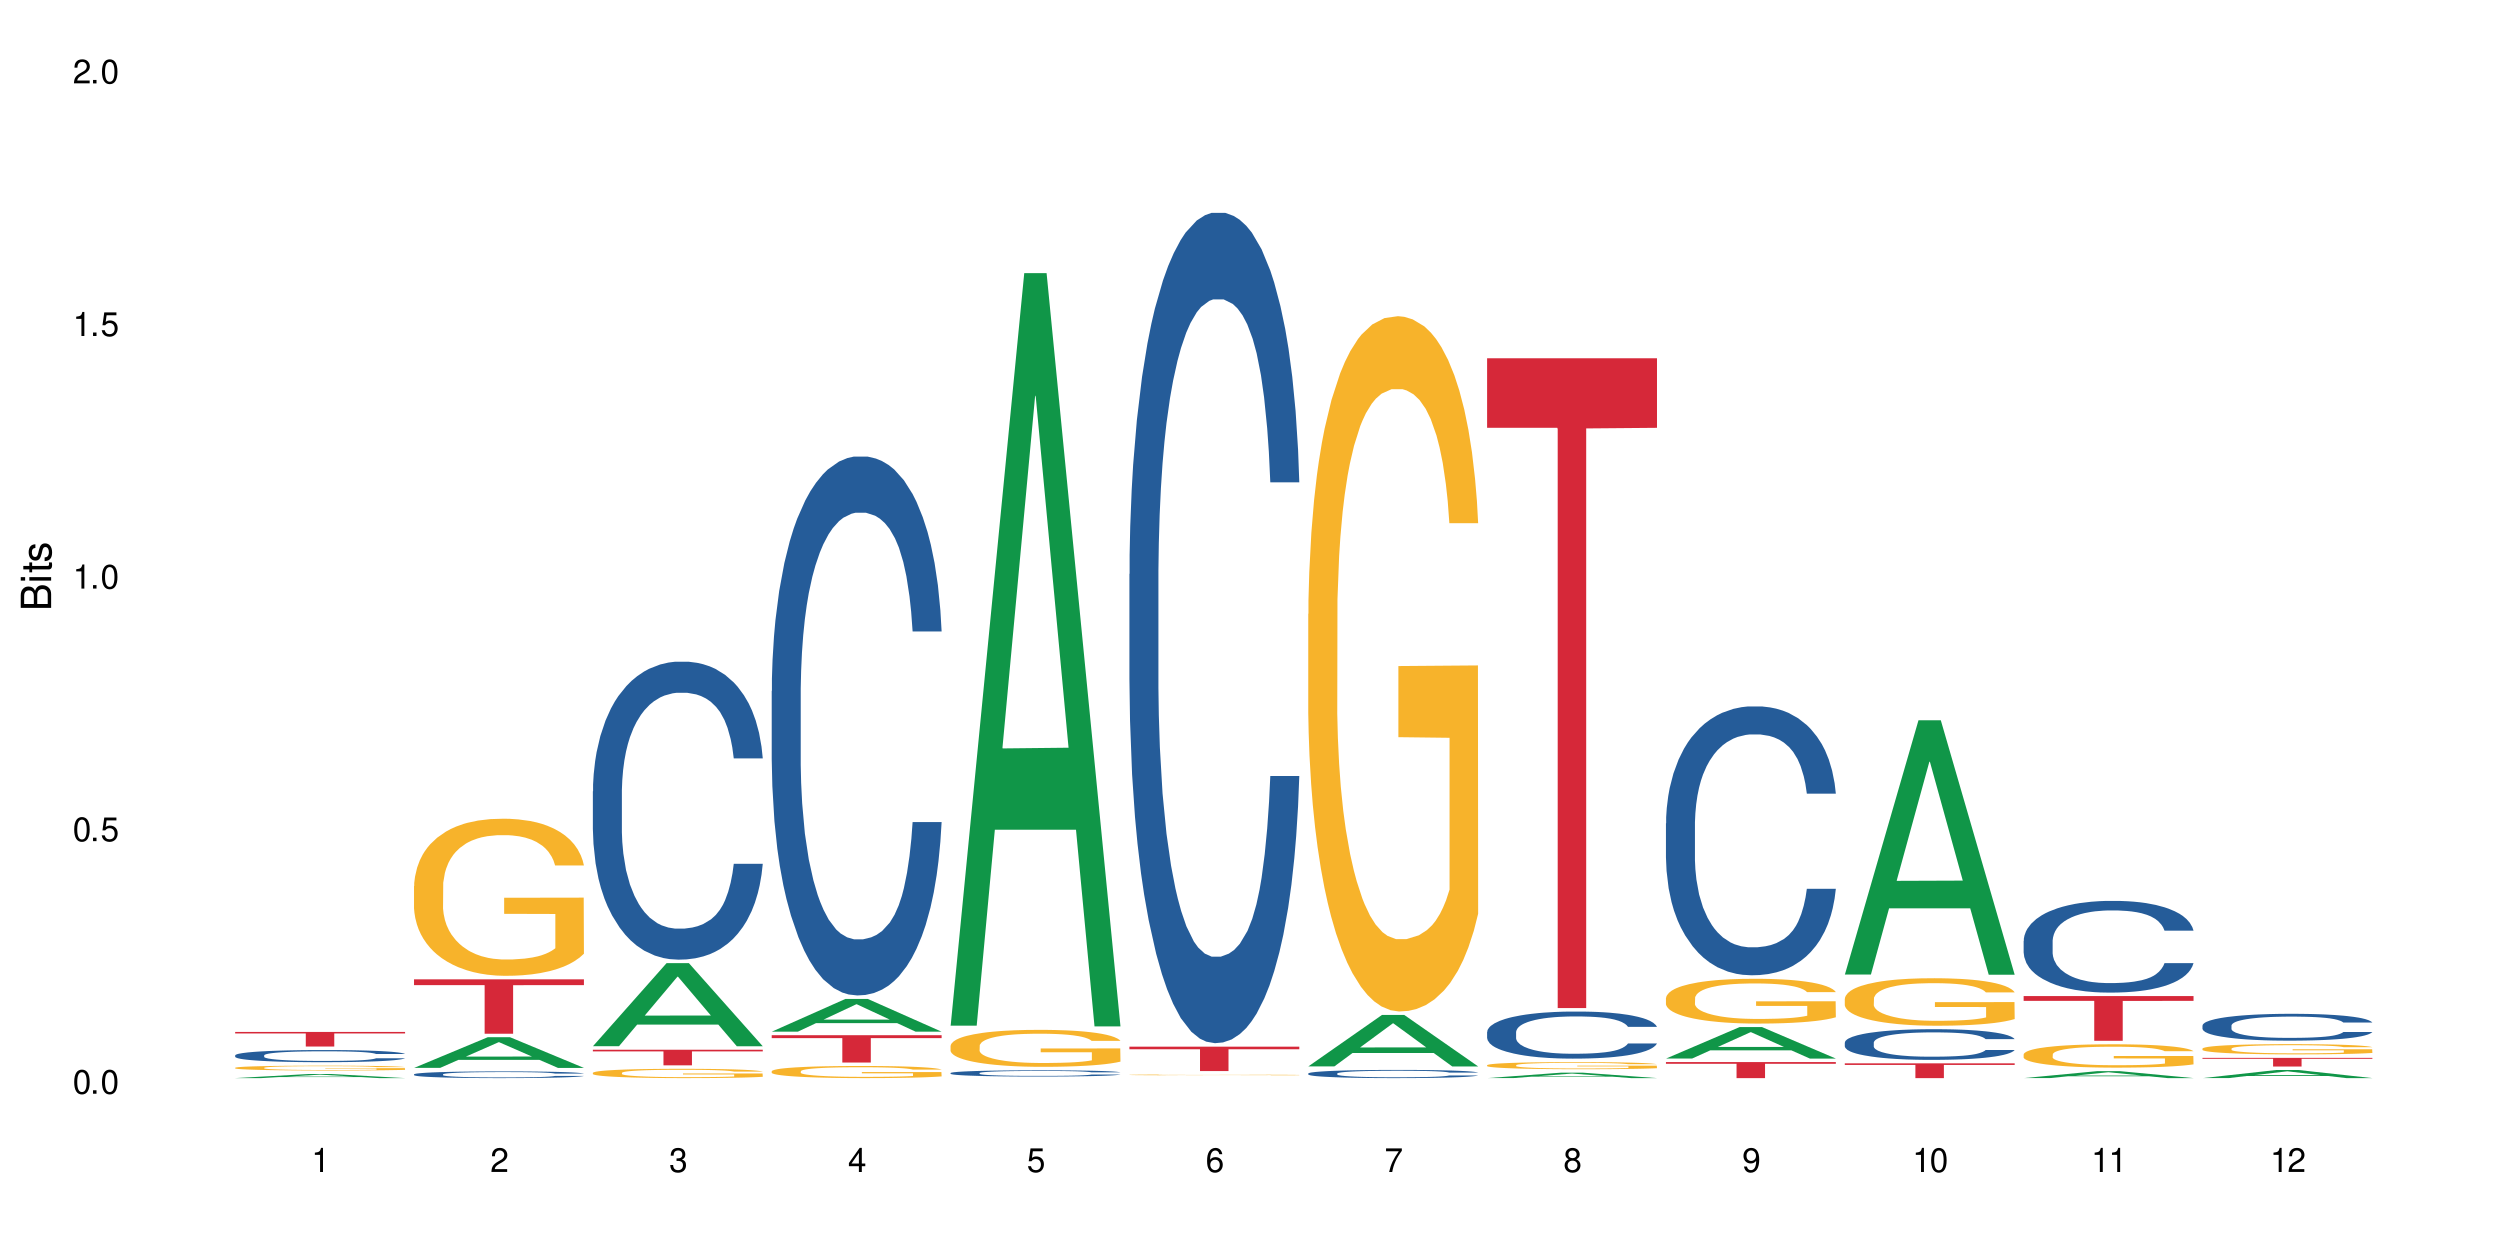
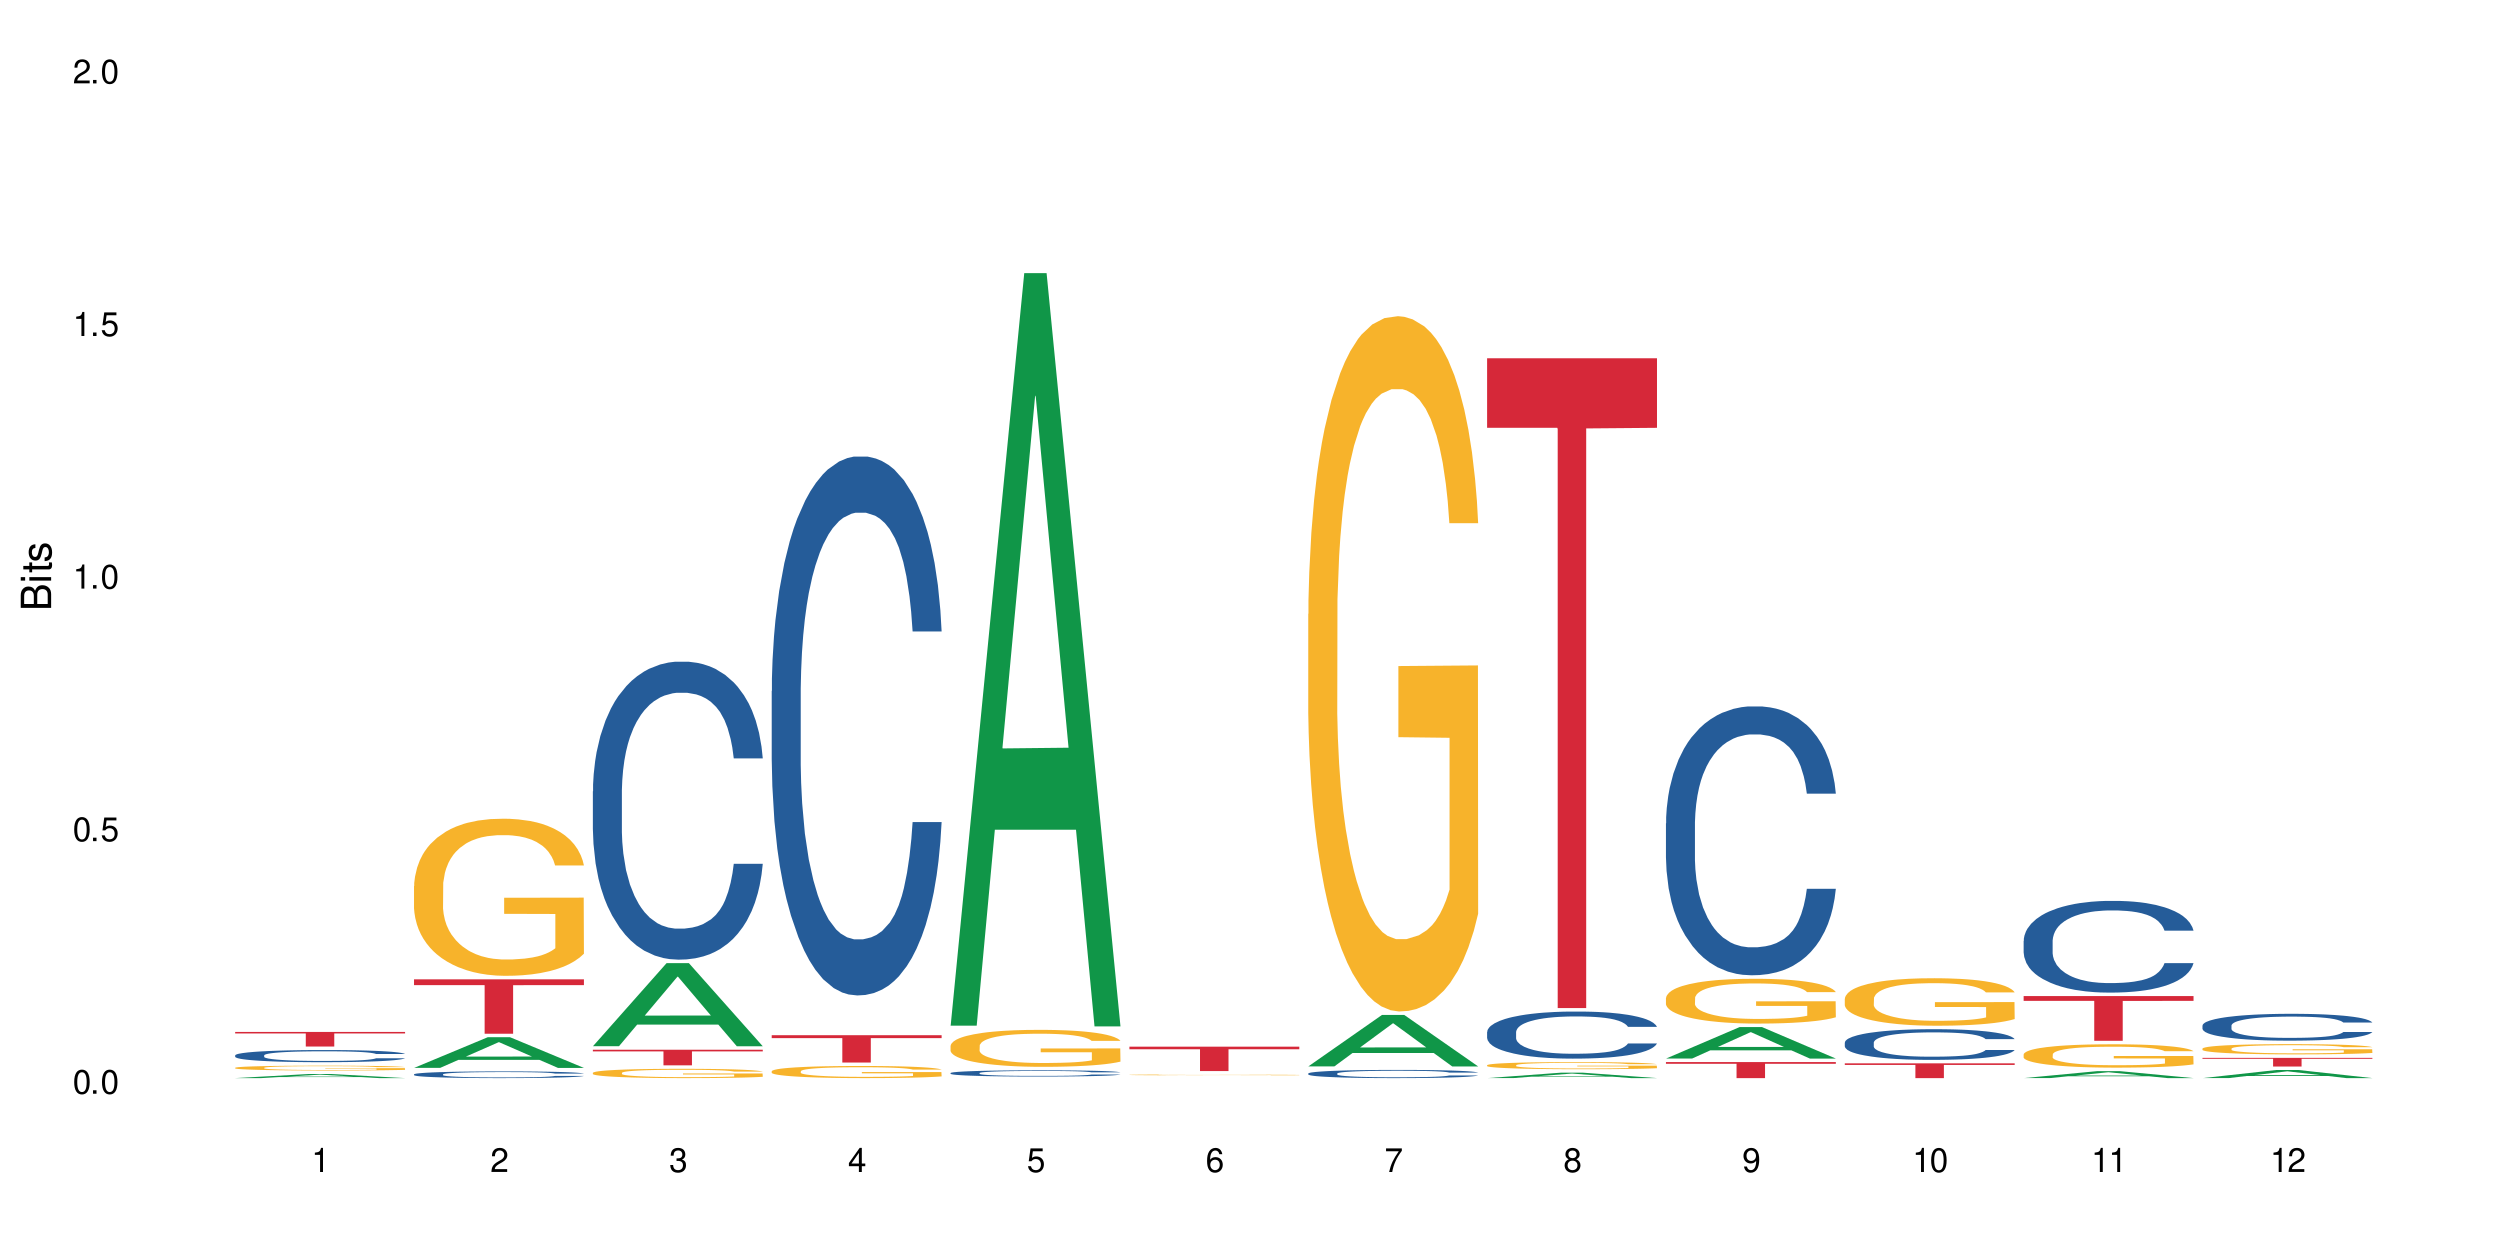
<svg xmlns="http://www.w3.org/2000/svg" xmlns:xlink="http://www.w3.org/1999/xlink" width="720" height="360" viewBox="0 0 720 360">
  <defs>
    <g>
      <g id="glyph-0-0">
</g>
      <g id="glyph-0-1">
        <path d="M 2.641 -6.938 C 2 -6.938 1.422 -6.656 1.078 -6.172 C 0.641 -5.562 0.406 -4.641 0.406 -3.359 C 0.406 -1.016 1.188 0.219 2.641 0.219 C 4.078 0.219 4.859 -1.016 4.859 -3.297 C 4.859 -4.641 4.656 -5.547 4.203 -6.172 C 3.844 -6.656 3.281 -6.938 2.641 -6.938 Z M 2.641 -6.188 C 3.547 -6.188 4 -5.25 4 -3.375 C 4 -1.406 3.562 -0.484 2.625 -0.484 C 1.734 -0.484 1.281 -1.438 1.281 -3.344 C 1.281 -5.25 1.734 -6.188 2.641 -6.188 Z M 2.641 -6.188 " />
      </g>
      <g id="glyph-0-2">
        <path d="M 1.828 -1 L 0.828 -1 L 0.828 0 L 1.828 0 Z M 1.828 -1 " />
      </g>
      <g id="glyph-0-3">
        <path d="M 4.562 -6.797 L 1.062 -6.797 L 0.547 -3.094 L 1.328 -3.094 C 1.719 -3.562 2.047 -3.734 2.578 -3.734 C 3.484 -3.734 4.062 -3.109 4.062 -2.094 C 4.062 -1.125 3.484 -0.531 2.578 -0.531 C 1.828 -0.531 1.375 -0.906 1.188 -1.672 L 0.328 -1.672 C 0.453 -1.109 0.547 -0.844 0.75 -0.594 C 1.125 -0.078 1.828 0.219 2.594 0.219 C 3.969 0.219 4.922 -0.781 4.922 -2.219 C 4.922 -3.562 4.031 -4.484 2.719 -4.484 C 2.25 -4.484 1.859 -4.359 1.469 -4.062 L 1.734 -5.969 L 4.562 -5.969 Z M 4.562 -6.797 " />
      </g>
      <g id="glyph-0-4">
        <path d="M 2.484 -4.938 L 2.484 0 L 3.328 0 L 3.328 -6.938 L 2.766 -6.938 C 2.469 -5.875 2.281 -5.734 0.984 -5.562 L 0.984 -4.938 Z M 2.484 -4.938 " />
      </g>
      <g id="glyph-0-5">
        <path d="M 4.859 -0.828 L 1.281 -0.828 C 1.359 -1.406 1.672 -1.781 2.5 -2.281 L 3.469 -2.828 C 4.406 -3.344 4.906 -4.062 4.906 -4.906 C 4.906 -5.484 4.672 -6.031 4.266 -6.406 C 3.859 -6.766 3.375 -6.938 2.719 -6.938 C 1.859 -6.938 1.219 -6.625 0.844 -6.031 C 0.609 -5.672 0.5 -5.234 0.484 -4.531 L 1.328 -4.531 C 1.359 -5.016 1.406 -5.281 1.531 -5.516 C 1.75 -5.938 2.188 -6.203 2.703 -6.203 C 3.469 -6.203 4.031 -5.641 4.031 -4.891 C 4.031 -4.344 3.719 -3.859 3.125 -3.516 L 2.234 -3 C 0.812 -2.172 0.406 -1.531 0.328 -0.016 L 4.859 -0.016 Z M 4.859 -0.828 " />
      </g>
      <g id="glyph-0-6">
        <path d="M 2.125 -3.188 L 2.578 -3.188 C 3.5 -3.188 3.984 -2.766 3.984 -1.922 C 3.984 -1.062 3.469 -0.531 2.594 -0.531 C 1.656 -0.531 1.203 -1 1.156 -2.016 L 0.312 -2.016 C 0.344 -1.453 0.438 -1.094 0.609 -0.781 C 0.953 -0.109 1.625 0.219 2.547 0.219 C 3.953 0.219 4.859 -0.625 4.859 -1.938 C 4.859 -2.828 4.516 -3.297 3.703 -3.594 C 4.344 -3.844 4.656 -4.328 4.656 -5.031 C 4.656 -6.219 3.875 -6.938 2.578 -6.938 C 1.203 -6.938 0.484 -6.172 0.453 -4.703 L 1.297 -4.703 C 1.312 -5.125 1.344 -5.359 1.453 -5.578 C 1.641 -5.969 2.062 -6.203 2.594 -6.203 C 3.344 -6.203 3.797 -5.75 3.797 -5 C 3.797 -4.516 3.609 -4.219 3.25 -4.047 C 3.016 -3.953 2.703 -3.922 2.125 -3.906 Z M 2.125 -3.188 " />
      </g>
      <g id="glyph-0-7">
        <path d="M 3.141 -1.672 L 3.141 0 L 3.984 0 L 3.984 -1.672 L 4.984 -1.672 L 4.984 -2.438 L 3.984 -2.438 L 3.984 -6.938 L 3.359 -6.938 L 0.266 -2.578 L 0.266 -1.672 Z M 3.141 -2.438 L 1 -2.438 L 3.141 -5.5 Z M 3.141 -2.438 " />
      </g>
      <g id="glyph-0-8">
        <path d="M 4.781 -5.125 C 4.609 -6.266 3.891 -6.938 2.844 -6.938 C 2.094 -6.938 1.422 -6.578 1.031 -5.953 C 0.594 -5.266 0.406 -4.422 0.406 -3.172 C 0.406 -2 0.578 -1.25 0.984 -0.641 C 1.359 -0.078 1.953 0.219 2.703 0.219 C 3.984 0.219 4.922 -0.75 4.922 -2.094 C 4.922 -3.375 4.062 -4.281 2.844 -4.281 C 2.172 -4.281 1.641 -4.031 1.281 -3.516 C 1.281 -5.234 1.828 -6.188 2.797 -6.188 C 3.391 -6.188 3.797 -5.797 3.938 -5.125 Z M 2.734 -3.531 C 3.547 -3.531 4.062 -2.953 4.062 -2.031 C 4.062 -1.156 3.484 -0.531 2.703 -0.531 C 1.922 -0.531 1.328 -1.188 1.328 -2.078 C 1.328 -2.938 1.906 -3.531 2.734 -3.531 Z M 2.734 -3.531 " />
      </g>
      <g id="glyph-0-9">
        <path d="M 4.984 -6.797 L 0.438 -6.797 L 0.438 -5.969 L 4.109 -5.969 C 2.5 -3.656 1.828 -2.234 1.328 0 L 2.219 0 C 2.594 -2.172 3.453 -4.047 4.984 -6.094 Z M 4.984 -6.797 " />
      </g>
      <g id="glyph-0-10">
        <path d="M 3.75 -3.656 C 4.469 -4.094 4.688 -4.438 4.688 -5.078 C 4.688 -6.172 3.844 -6.938 2.641 -6.938 C 1.438 -6.938 0.594 -6.172 0.594 -5.094 C 0.594 -4.438 0.812 -4.094 1.516 -3.656 C 0.734 -3.266 0.359 -2.703 0.359 -1.922 C 0.359 -0.656 1.281 0.219 2.641 0.219 C 3.984 0.219 4.922 -0.656 4.922 -1.922 C 4.922 -2.703 4.531 -3.266 3.75 -3.656 Z M 2.641 -6.188 C 3.359 -6.188 3.812 -5.75 3.812 -5.062 C 3.812 -4.406 3.344 -3.984 2.641 -3.984 C 1.922 -3.984 1.453 -4.406 1.453 -5.078 C 1.453 -5.75 1.922 -6.188 2.641 -6.188 Z M 2.641 -3.266 C 3.484 -3.266 4.062 -2.719 4.062 -1.906 C 4.062 -1.078 3.484 -0.531 2.625 -0.531 C 1.797 -0.531 1.219 -1.094 1.219 -1.906 C 1.219 -2.719 1.781 -3.266 2.641 -3.266 Z M 2.641 -3.266 " />
      </g>
      <g id="glyph-0-11">
        <path d="M 0.516 -1.578 C 0.672 -0.453 1.406 0.219 2.438 0.219 C 3.188 0.219 3.859 -0.141 4.266 -0.766 C 4.688 -1.453 4.891 -2.297 4.891 -3.547 C 4.891 -4.719 4.703 -5.453 4.312 -6.078 C 3.938 -6.641 3.344 -6.938 2.594 -6.938 C 1.297 -6.938 0.359 -5.969 0.359 -4.625 C 0.359 -3.344 1.234 -2.453 2.453 -2.453 C 3.094 -2.453 3.578 -2.672 4.016 -3.203 C 4 -1.484 3.469 -0.531 2.5 -0.531 C 1.906 -0.531 1.484 -0.906 1.359 -1.578 Z M 2.578 -6.203 C 3.375 -6.203 3.969 -5.531 3.969 -4.641 C 3.969 -3.797 3.391 -3.188 2.547 -3.188 C 1.734 -3.188 1.234 -3.766 1.234 -4.688 C 1.234 -5.562 1.797 -6.203 2.578 -6.203 Z M 2.578 -6.203 " />
      </g>
      <g id="glyph-1-0">
</g>
      <g id="glyph-1-1">
        <path d="M 0 -0.953 L 0 -4.891 C 0 -5.719 -0.234 -6.344 -0.734 -6.797 C -1.188 -7.234 -1.812 -7.469 -2.5 -7.469 C -3.547 -7.469 -4.188 -7 -4.625 -5.875 C -4.984 -6.688 -5.625 -7.094 -6.531 -7.094 C -7.172 -7.094 -7.734 -6.859 -8.141 -6.391 C -8.562 -5.922 -8.75 -5.344 -8.75 -4.5 L -8.75 -0.953 Z M -4.984 -2.062 L -7.766 -2.062 L -7.766 -4.219 C -7.766 -4.844 -7.688 -5.203 -7.453 -5.5 C -7.219 -5.812 -6.859 -5.969 -6.375 -5.969 C -5.891 -5.969 -5.531 -5.812 -5.297 -5.5 C -5.062 -5.203 -4.984 -4.844 -4.984 -4.219 Z M -0.984 -2.062 L -4 -2.062 L -4 -4.781 C -4 -5.766 -3.438 -6.359 -2.484 -6.359 C -1.547 -6.359 -0.984 -5.766 -0.984 -4.781 Z M -0.984 -2.062 " />
      </g>
      <g id="glyph-1-2">
        <path d="M -6.281 -1.797 L -6.281 -0.797 L 0 -0.797 L 0 -1.797 Z M -8.75 -1.797 L -8.75 -0.797 L -7.484 -0.797 L -7.484 -1.797 Z M -8.75 -1.797 " />
      </g>
      <g id="glyph-1-3">
        <path d="M -6.281 -3.047 L -6.281 -2.016 L -8.016 -2.016 L -8.016 -1.016 L -6.281 -1.016 L -6.281 -0.172 L -5.469 -0.172 L -5.469 -1.016 L -0.719 -1.016 C -0.078 -1.016 0.281 -1.453 0.281 -2.234 C 0.281 -2.5 0.25 -2.719 0.188 -3.047 L -0.641 -3.047 C -0.609 -2.906 -0.594 -2.766 -0.594 -2.562 C -0.594 -2.141 -0.719 -2.016 -1.156 -2.016 L -5.469 -2.016 L -5.469 -3.047 Z M -6.281 -3.047 " />
      </g>
      <g id="glyph-1-4">
        <path d="M -4.531 -5.25 C -5.766 -5.25 -6.469 -4.422 -6.469 -2.969 C -6.469 -1.516 -5.719 -0.562 -4.547 -0.562 C -3.562 -0.562 -3.094 -1.062 -2.734 -2.562 L -2.516 -3.484 C -2.344 -4.188 -2.094 -4.469 -1.641 -4.469 C -1.047 -4.469 -0.641 -3.875 -0.641 -3 C -0.641 -2.453 -0.797 -2 -1.062 -1.75 C -1.25 -1.594 -1.422 -1.531 -1.875 -1.469 L -1.875 -0.406 C -0.422 -0.453 0.281 -1.266 0.281 -2.922 C 0.281 -4.5 -0.5 -5.516 -1.719 -5.516 C -2.656 -5.516 -3.172 -4.984 -3.469 -3.734 L -3.703 -2.766 C -3.891 -1.953 -4.156 -1.609 -4.594 -1.609 C -5.188 -1.609 -5.547 -2.125 -5.547 -2.938 C -5.547 -3.75 -5.203 -4.172 -4.531 -4.203 Z M -4.531 -5.25 " />
      </g>
    </g>
  </defs>
  <rect x="-72" y="-36" width="864" height="432" fill="rgb(100%, 100%, 100%)" fill-opacity="1" />
  <path fill-rule="nonzero" fill="rgb(6.275%, 58.824%, 28.235%)" fill-opacity="1" d="M 67.73 310.496 L 67.785 310.492 L 88.957 309.309 L 95.387 309.309 L 116.664 310.496 L 109.188 310.496 L 103.855 310.188 L 80.488 310.188 L 75.258 310.496 L 67.73 310.496 L 82.734 310.059 L 101.711 310.055 L 92.25 309.504 L 92.145 309.5 L 92.039 309.504 L 82.684 310.055 L 82.734 310.059 Z M 67.73 310.496 " />
  <path fill-rule="nonzero" fill="rgb(14.51%, 36.078%, 60%)" fill-opacity="1" d="M 67.73 303.934 L 67.789 303.93 L 67.789 303.855 L 67.969 303.734 L 68.387 303.578 L 68.805 303.473 L 69.879 303.285 L 71.371 303.102 L 72.922 302.961 L 74.055 302.879 L 75.07 302.816 L 77.398 302.695 L 78.891 302.637 L 80.5 302.582 L 82.469 302.527 L 83.902 302.496 L 87.125 302.441 L 89.512 302.422 L 91.363 302.41 L 95.359 302.41 L 97.746 302.426 L 99.477 302.441 L 101.387 302.465 L 102.996 302.496 L 105.801 302.566 L 108.309 302.656 L 109.441 302.707 L 111.234 302.805 L 112.605 302.902 L 113.559 302.984 L 114.633 303.102 L 115.59 303.246 L 116.305 303.41 L 116.664 303.547 L 108.309 303.547 L 107.891 303.418 L 107.414 303.32 L 106.52 303.188 L 105.625 303.098 L 104.371 303.004 L 103.238 302.941 L 101.684 302.883 L 100.312 302.844 L 98.879 302.816 L 97.508 302.797 L 94.883 302.777 L 91.84 302.777 L 90.707 302.781 L 88.379 302.809 L 87.125 302.832 L 85.336 302.875 L 84.082 302.918 L 82.59 302.98 L 81.574 303.035 L 80.32 303.117 L 79.426 303.191 L 78.414 303.297 L 77.816 303.379 L 77.277 303.469 L 76.801 303.574 L 76.441 303.684 L 76.203 303.805 L 76.086 303.918 L 76.086 304.414 L 76.203 304.531 L 76.504 304.664 L 77.277 304.859 L 78.414 305.027 L 79.727 305.164 L 80.977 305.258 L 81.695 305.305 L 82.648 305.355 L 84.141 305.418 L 86.289 305.484 L 87.543 305.508 L 89.453 305.535 L 91.422 305.547 L 94.047 305.547 L 96.375 305.535 L 97.926 305.52 L 99.535 305.492 L 101.746 305.438 L 103.117 305.387 L 104.312 305.328 L 105.207 305.266 L 105.801 305.215 L 106.699 305.113 L 107.414 305.008 L 107.949 304.895 L 108.309 304.785 L 116.664 304.785 L 116.305 304.914 L 115.77 305.039 L 115.23 305.133 L 114.395 305.242 L 113.441 305.344 L 112.066 305.453 L 110.934 305.527 L 109.441 305.609 L 108.07 305.668 L 106.578 305.723 L 104.371 305.785 L 102.938 305.82 L 101.387 305.848 L 99.535 305.875 L 97.211 305.895 L 94.703 305.91 L 92.375 305.91 L 89.871 305.906 L 88.02 305.895 L 85.574 305.863 L 82.531 305.805 L 80.32 305.746 L 78.59 305.684 L 77.102 305.621 L 75.43 305.535 L 73.281 305.395 L 71.969 305.285 L 71.074 305.195 L 70.059 305.07 L 69.344 304.957 L 68.508 304.777 L 67.91 304.551 L 67.73 304.375 Z M 67.73 303.934 " />
  <path fill-rule="nonzero" fill="rgb(96.863%, 70.196%, 16.863%)" fill-opacity="1" d="M 67.73 307.512 L 67.789 307.508 L 67.789 307.484 L 68.031 307.426 L 68.625 307.348 L 69.402 307.281 L 70.238 307.23 L 70.773 307.203 L 71.668 307.168 L 72.445 307.137 L 74.414 307.082 L 76.922 307.027 L 78.293 307.004 L 79.844 306.984 L 82.051 306.957 L 83.066 306.949 L 86.172 306.93 L 89.691 306.918 L 93.57 306.914 L 95.359 306.914 L 97.805 306.918 L 101.148 306.934 L 103.059 306.945 L 104.551 306.957 L 106.102 306.977 L 108.012 307 L 109.801 307.031 L 111.234 307.062 L 112.664 307.102 L 113.859 307.141 L 114.871 307.184 L 115.77 307.238 L 116.305 307.285 L 116.664 307.328 L 108.367 307.328 L 107.891 307.285 L 107.355 307.25 L 106.461 307.207 L 105.562 307.176 L 104.668 307.152 L 102.996 307.117 L 101.566 307.098 L 99.777 307.082 L 98.047 307.07 L 96.074 307.062 L 94.883 307.059 L 91.719 307.059 L 88.855 307.066 L 87.184 307.078 L 85.992 307.09 L 84.32 307.109 L 83.305 307.121 L 82.707 307.133 L 80.918 307.172 L 79.727 307.207 L 79.07 307.23 L 78.234 307.27 L 77.637 307.305 L 76.98 307.355 L 76.621 307.395 L 76.145 307.48 L 76.086 307.711 L 76.266 307.758 L 76.621 307.812 L 77.102 307.855 L 77.816 307.906 L 78.531 307.941 L 79.785 307.992 L 80.859 308.023 L 81.695 308.047 L 83.305 308.082 L 83.961 308.094 L 85.512 308.113 L 87.125 308.133 L 89.094 308.148 L 90.586 308.156 L 92.973 308.164 L 96.016 308.164 L 99.598 308.156 L 101.863 308.145 L 103.414 308.133 L 104.43 308.125 L 105.684 308.109 L 106.578 308.098 L 107.414 308.086 L 108.43 308.062 L 108.43 307.758 L 93.688 307.758 L 93.688 307.613 L 116.602 307.613 L 116.664 308.109 L 115.41 308.145 L 113.859 308.18 L 112.367 308.203 L 110.816 308.227 L 108.605 308.25 L 106.816 308.266 L 104.07 308.281 L 101.566 308.293 L 98.941 308.301 L 96.613 308.305 L 93.867 308.309 L 91.422 308.305 L 88.797 308.297 L 86.707 308.285 L 84.797 308.273 L 82.887 308.258 L 80.5 308.23 L 78.949 308.211 L 77.34 308.184 L 75.727 308.152 L 74.297 308.117 L 73.34 308.09 L 72.387 308.059 L 71.371 308.02 L 70.418 307.977 L 69.699 307.938 L 69.043 307.895 L 68.566 307.852 L 68.09 307.793 L 67.852 307.75 L 67.73 307.707 Z M 67.73 307.512 " />
  <path fill-rule="nonzero" fill="rgb(83.922%, 15.686%, 22.353%)" fill-opacity="1" d="M 67.73 297.191 L 116.664 297.191 L 116.664 297.641 L 96.27 297.645 L 96.27 301.41 L 88.066 301.41 L 88.066 297.648 L 87.945 297.641 L 67.73 297.641 Z M 67.73 297.191 " />
  <path fill-rule="nonzero" fill="rgb(6.275%, 58.824%, 28.235%)" fill-opacity="1" d="M 119.238 307.551 L 119.289 307.543 L 140.465 298.719 L 146.895 298.719 L 168.172 307.559 L 160.695 307.559 L 155.363 305.25 L 131.996 305.25 L 126.766 307.551 L 119.238 307.551 L 134.242 304.297 L 153.219 304.289 L 143.758 300.16 L 143.652 300.152 L 143.547 300.18 L 134.191 304.289 L 134.242 304.297 Z M 119.238 307.551 " />
  <path fill-rule="nonzero" fill="rgb(14.51%, 36.078%, 60%)" fill-opacity="1" d="M 119.238 309.402 L 119.297 309.402 L 119.297 309.359 L 119.477 309.289 L 119.895 309.207 L 120.312 309.148 L 121.387 309.043 L 122.879 308.941 L 124.43 308.863 L 125.562 308.82 L 126.578 308.781 L 128.906 308.719 L 130.398 308.684 L 132.008 308.652 L 133.977 308.625 L 135.41 308.605 L 138.633 308.578 L 141.02 308.566 L 142.871 308.559 L 146.867 308.559 L 149.254 308.566 L 150.984 308.574 L 152.895 308.59 L 154.504 308.605 L 157.309 308.645 L 159.816 308.695 L 160.949 308.723 L 162.742 308.777 L 164.113 308.832 L 165.066 308.875 L 166.141 308.941 L 167.098 309.023 L 167.812 309.113 L 168.172 309.188 L 159.816 309.188 L 159.398 309.117 L 158.922 309.062 L 158.027 308.988 L 157.133 308.938 L 155.879 308.887 L 154.746 308.855 L 153.191 308.82 L 151.82 308.801 L 150.387 308.781 L 149.016 308.773 L 146.391 308.762 L 143.348 308.762 L 142.211 308.766 L 139.887 308.781 L 138.633 308.793 L 136.844 308.816 L 135.59 308.84 L 134.098 308.875 L 133.082 308.906 L 131.828 308.949 L 130.934 308.992 L 129.922 309.051 L 129.324 309.094 L 128.785 309.145 L 128.309 309.203 L 127.949 309.266 L 127.711 309.328 L 127.594 309.395 L 127.594 309.668 L 127.711 309.73 L 128.012 309.805 L 128.785 309.914 L 129.922 310.008 L 131.234 310.082 L 132.484 310.133 L 133.203 310.16 L 134.156 310.188 L 135.648 310.223 L 137.797 310.258 L 139.051 310.273 L 140.961 310.285 L 142.93 310.293 L 145.555 310.293 L 147.883 310.285 L 149.434 310.277 L 151.043 310.266 L 153.254 310.234 L 154.625 310.207 L 155.816 310.172 L 156.715 310.137 L 157.309 310.109 L 158.207 310.055 L 158.922 309.996 L 159.457 309.934 L 159.816 309.871 L 168.172 309.871 L 167.812 309.945 L 167.277 310.012 L 166.738 310.062 L 165.902 310.125 L 164.949 310.18 L 163.574 310.242 L 162.441 310.285 L 160.949 310.328 L 159.578 310.359 L 158.086 310.391 L 155.879 310.426 L 154.445 310.445 L 152.895 310.461 L 151.043 310.473 L 148.719 310.488 L 146.211 310.492 L 143.883 310.496 L 141.379 310.492 L 139.527 310.484 L 137.082 310.469 L 134.039 310.438 L 131.828 310.402 L 130.098 310.371 L 128.605 310.336 L 126.938 310.285 L 124.789 310.207 L 123.477 310.148 L 122.582 310.098 L 121.566 310.031 L 120.852 309.969 L 120.016 309.871 L 119.418 309.742 L 119.238 309.645 Z M 119.238 309.402 " />
  <path fill-rule="nonzero" fill="rgb(96.863%, 70.196%, 16.863%)" fill-opacity="1" d="M 119.238 255.168 L 119.297 255.125 L 119.297 254.301 L 119.535 252.438 L 120.133 249.875 L 120.91 247.77 L 121.746 246.117 L 122.281 245.25 L 123.176 244.008 L 123.953 243.098 L 125.922 241.238 L 128.43 239.504 L 129.801 238.758 L 131.352 238.059 L 133.559 237.273 L 134.574 236.984 L 137.676 236.32 L 141.199 235.906 L 145.078 235.785 L 146.867 235.824 L 149.312 235.992 L 152.656 236.445 L 154.566 236.859 L 156.059 237.273 L 157.609 237.809 L 159.52 238.637 L 161.309 239.629 L 162.742 240.621 L 164.172 241.859 L 165.367 243.184 L 166.379 244.629 L 167.277 246.363 L 167.812 247.809 L 168.172 249.258 L 159.875 249.258 L 159.398 247.809 L 158.863 246.695 L 157.965 245.332 L 157.07 244.34 L 156.176 243.555 L 154.504 242.48 L 153.074 241.816 L 151.281 241.238 L 149.551 240.867 L 147.582 240.621 L 146.391 240.535 L 143.227 240.535 L 140.363 240.824 L 138.691 241.156 L 137.5 241.488 L 135.828 242.105 L 134.812 242.602 L 134.215 242.934 L 132.426 244.215 L 131.234 245.371 L 130.578 246.156 L 129.742 247.398 L 129.145 248.512 L 128.488 250.168 L 128.129 251.406 L 127.652 254.215 L 127.594 261.656 L 127.773 263.227 L 128.129 264.922 L 128.605 266.406 L 129.324 267.977 L 130.039 269.176 L 131.293 270.789 L 132.367 271.863 L 133.203 272.566 L 134.812 273.684 L 135.469 274.055 L 137.02 274.797 L 138.633 275.375 L 140.602 275.871 L 142.094 276.121 L 144.48 276.328 L 147.523 276.328 L 151.105 276.078 L 153.371 275.75 L 154.922 275.418 L 155.938 275.129 L 157.191 274.672 L 158.086 274.262 L 158.922 273.805 L 159.938 273.102 L 159.938 263.227 L 145.195 263.184 L 145.195 258.555 L 168.109 258.516 L 168.172 274.672 L 166.918 275.789 L 165.367 276.863 L 163.875 277.691 L 162.324 278.395 L 160.113 279.18 L 158.324 279.676 L 155.578 280.254 L 153.074 280.625 L 150.449 280.871 L 148.121 280.996 L 145.375 281.039 L 142.93 280.957 L 140.305 280.707 L 138.215 280.375 L 136.305 279.965 L 134.395 279.426 L 132.008 278.559 L 130.457 277.855 L 128.848 276.988 L 127.234 275.953 L 125.801 274.84 L 124.848 273.973 L 123.895 272.98 L 122.879 271.738 L 121.926 270.336 L 121.207 269.055 L 120.551 267.605 L 120.074 266.242 L 119.598 264.383 L 119.359 262.895 L 119.238 261.613 Z M 119.238 255.168 " />
  <path fill-rule="nonzero" fill="rgb(83.922%, 15.686%, 22.353%)" fill-opacity="1" d="M 119.238 282.039 L 168.172 282.039 L 168.172 283.719 L 147.777 283.73 L 147.777 297.715 L 139.574 297.715 L 139.574 283.746 L 139.453 283.719 L 119.238 283.719 Z M 119.238 282.039 " />
  <path fill-rule="nonzero" fill="rgb(6.275%, 58.824%, 28.235%)" fill-opacity="1" d="M 170.746 301.305 L 170.797 301.281 L 191.973 277.387 L 198.402 277.387 L 219.68 301.328 L 212.203 301.328 L 206.871 295.078 L 183.504 295.078 L 178.273 301.305 L 170.746 301.305 L 185.75 292.492 L 204.727 292.469 L 195.266 281.297 L 195.16 281.273 L 195.055 281.344 L 185.699 292.469 L 185.75 292.492 Z M 170.746 301.305 " />
  <path fill-rule="nonzero" fill="rgb(14.51%, 36.078%, 60%)" fill-opacity="1" d="M 170.746 227.914 L 170.805 227.836 L 170.805 225.953 L 170.984 222.973 L 171.402 219.211 L 171.82 216.621 L 172.895 211.992 L 174.387 207.523 L 175.938 204.07 L 177.07 202.031 L 178.086 200.465 L 180.414 197.562 L 181.906 196.07 L 183.516 194.738 L 185.484 193.406 L 186.918 192.621 L 190.141 191.367 L 192.527 190.816 L 194.375 190.582 L 198.375 190.582 L 200.762 190.895 L 202.492 191.289 L 204.402 191.914 L 206.012 192.621 L 208.816 194.348 L 211.324 196.543 L 212.457 197.797 L 214.25 200.23 L 215.621 202.582 L 216.574 204.621 L 217.648 207.523 L 218.605 211.051 L 219.32 215.051 L 219.68 218.426 L 211.324 218.426 L 210.906 215.289 L 210.43 212.855 L 209.535 209.641 L 208.641 207.367 L 207.387 205.09 L 206.25 203.602 L 204.699 202.109 L 203.328 201.168 L 201.895 200.465 L 200.523 199.992 L 197.898 199.523 L 194.855 199.523 L 193.719 199.68 L 191.395 200.309 L 190.141 200.855 L 188.352 201.953 L 187.098 202.973 L 185.605 204.543 L 184.59 205.875 L 183.336 207.914 L 182.441 209.719 L 181.426 212.309 L 180.832 214.27 L 180.293 216.465 L 179.816 219.051 L 179.457 221.797 L 179.219 224.699 L 179.102 227.523 L 179.102 239.68 L 179.219 242.504 L 179.52 245.797 L 180.293 250.582 L 181.426 254.738 L 182.742 258.031 L 183.992 260.387 L 184.711 261.484 L 185.664 262.738 L 187.156 264.309 L 189.305 265.875 L 190.559 266.504 L 192.469 267.129 L 194.438 267.445 L 197.062 267.445 L 199.391 267.129 L 200.941 266.738 L 202.551 266.109 L 204.762 264.777 L 206.133 263.523 L 207.324 262.031 L 208.223 260.543 L 208.816 259.289 L 209.711 256.855 L 210.43 254.188 L 210.965 251.445 L 211.324 248.777 L 219.68 248.777 L 219.32 251.914 L 218.785 254.973 L 218.246 257.246 L 217.41 259.992 L 216.457 262.426 L 215.082 265.168 L 213.949 266.973 L 212.457 268.934 L 211.086 270.426 L 209.594 271.758 L 207.387 273.328 L 205.953 274.109 L 204.402 274.816 L 202.551 275.445 L 200.227 275.992 L 197.719 276.309 L 195.391 276.387 L 192.887 276.227 L 191.035 275.914 L 188.59 275.207 L 185.547 273.797 L 183.336 272.309 L 181.605 270.816 L 180.113 269.246 L 178.445 267.129 L 176.297 263.68 L 174.984 261.012 L 174.086 258.816 L 173.074 255.758 L 172.355 253.012 L 171.523 248.621 L 170.926 243.051 L 170.746 238.738 Z M 170.746 227.914 " />
  <path fill-rule="nonzero" fill="rgb(96.863%, 70.196%, 16.863%)" fill-opacity="1" d="M 170.746 308.965 L 170.805 308.961 L 170.805 308.91 L 171.043 308.801 L 171.641 308.648 L 172.418 308.523 L 173.254 308.426 L 173.789 308.375 L 174.684 308.301 L 175.461 308.25 L 177.43 308.137 L 179.938 308.035 L 181.309 307.992 L 182.859 307.949 L 185.066 307.902 L 186.082 307.887 L 189.184 307.848 L 192.707 307.824 L 196.586 307.816 L 198.375 307.816 L 200.82 307.828 L 204.164 307.855 L 206.074 307.879 L 207.566 307.902 L 209.117 307.934 L 211.027 307.984 L 212.816 308.043 L 214.25 308.102 L 215.68 308.176 L 216.875 308.254 L 217.887 308.34 L 218.785 308.441 L 219.32 308.527 L 219.68 308.613 L 211.383 308.613 L 210.906 308.527 L 210.371 308.461 L 209.473 308.379 L 208.578 308.32 L 207.684 308.277 L 206.012 308.211 L 204.582 308.172 L 202.789 308.137 L 201.059 308.117 L 199.09 308.102 L 197.898 308.098 L 194.734 308.098 L 191.871 308.113 L 190.199 308.133 L 189.008 308.152 L 187.336 308.191 L 186.32 308.219 L 185.723 308.238 L 183.934 308.316 L 182.742 308.383 L 182.086 308.43 L 181.25 308.504 L 180.652 308.57 L 179.996 308.668 L 179.637 308.742 L 179.16 308.906 L 179.102 309.348 L 179.281 309.441 L 179.637 309.539 L 180.113 309.629 L 180.832 309.723 L 181.547 309.793 L 182.801 309.887 L 183.875 309.953 L 184.711 309.992 L 186.32 310.059 L 186.977 310.082 L 188.527 310.125 L 190.141 310.16 L 192.109 310.191 L 193.602 310.203 L 195.988 310.215 L 199.031 310.215 L 202.613 310.203 L 204.879 310.184 L 206.43 310.164 L 207.445 310.145 L 208.699 310.117 L 209.594 310.094 L 210.43 310.066 L 211.445 310.027 L 211.445 309.441 L 196.703 309.438 L 196.703 309.164 L 219.617 309.16 L 219.68 310.117 L 218.426 310.184 L 216.875 310.25 L 215.383 310.297 L 213.832 310.34 L 211.621 310.387 L 209.832 310.414 L 207.086 310.449 L 204.582 310.473 L 201.957 310.484 L 199.629 310.492 L 196.883 310.496 L 194.438 310.492 L 191.812 310.477 L 189.723 310.457 L 187.812 310.434 L 185.902 310.398 L 183.516 310.348 L 181.965 310.309 L 180.355 310.254 L 178.742 310.195 L 177.309 310.129 L 176.355 310.078 L 175.402 310.02 L 174.387 309.945 L 173.43 309.863 L 172.715 309.785 L 172.059 309.699 L 171.582 309.621 L 171.105 309.508 L 170.867 309.422 L 170.746 309.344 Z M 170.746 308.965 " />
  <path fill-rule="nonzero" fill="rgb(83.922%, 15.686%, 22.353%)" fill-opacity="1" d="M 170.746 302.328 L 219.68 302.328 L 219.68 302.809 L 199.285 302.812 L 199.285 306.816 L 191.078 306.816 L 191.078 302.816 L 190.961 302.809 L 170.746 302.809 Z M 170.746 302.328 " />
-   <path fill-rule="nonzero" fill="rgb(6.275%, 58.824%, 28.235%)" fill-opacity="1" d="M 222.254 297.121 L 222.305 297.109 L 243.48 287.691 L 249.91 287.691 L 271.188 297.129 L 263.711 297.129 L 258.379 294.664 L 235.008 294.664 L 229.781 297.121 L 222.254 297.121 L 237.258 293.645 L 256.234 293.637 L 246.773 289.234 L 246.668 289.227 L 246.562 289.25 L 237.207 293.637 L 237.258 293.645 Z M 222.254 297.121 " />
  <path fill-rule="nonzero" fill="rgb(14.51%, 36.078%, 60%)" fill-opacity="1" d="M 222.254 199.023 L 222.312 198.883 L 222.312 195.477 L 222.492 190.086 L 222.91 183.277 L 223.328 178.598 L 224.402 170.227 L 225.895 162.141 L 227.445 155.898 L 228.578 152.211 L 229.594 149.375 L 231.922 144.125 L 233.414 141.43 L 235.023 139.02 L 236.992 136.605 L 238.426 135.188 L 241.648 132.918 L 244.035 131.926 L 245.883 131.5 L 249.883 131.5 L 252.27 132.066 L 254 132.777 L 255.91 133.91 L 257.52 135.188 L 260.324 138.309 L 262.832 142.281 L 263.965 144.551 L 265.754 148.949 L 267.129 153.203 L 268.082 156.895 L 269.156 162.141 L 270.113 168.523 L 270.828 175.758 L 271.188 181.859 L 262.832 181.859 L 262.414 176.184 L 261.938 171.789 L 261.043 165.973 L 260.145 161.859 L 258.895 157.742 L 257.758 155.047 L 256.207 152.352 L 254.836 150.652 L 253.402 149.375 L 252.031 148.523 L 249.406 147.672 L 246.363 147.672 L 245.227 147.957 L 242.902 149.09 L 241.648 150.082 L 239.855 152.07 L 238.605 153.914 L 237.113 156.75 L 236.098 159.164 L 234.844 162.852 L 233.949 166.113 L 232.934 170.793 L 232.34 174.34 L 231.801 178.312 L 231.324 182.996 L 230.965 187.961 L 230.727 193.207 L 230.609 198.316 L 230.609 220.301 L 230.727 225.41 L 231.027 231.367 L 231.801 240.02 L 232.934 247.539 L 234.25 253.496 L 235.5 257.754 L 236.219 259.738 L 237.172 262.008 L 238.664 264.844 L 240.812 267.684 L 242.066 268.816 L 243.977 269.953 L 245.945 270.52 L 248.57 270.52 L 250.898 269.953 L 252.449 269.242 L 254.059 268.109 L 256.266 265.695 L 257.641 263.426 L 258.832 260.73 L 259.73 258.035 L 260.324 255.766 L 261.219 251.371 L 261.938 246.547 L 262.473 241.582 L 262.832 236.758 L 271.188 236.758 L 270.828 242.434 L 270.289 247.965 L 269.754 252.078 L 268.918 257.043 L 267.965 261.441 L 266.59 266.406 L 265.457 269.668 L 263.965 273.215 L 262.594 275.91 L 261.102 278.32 L 258.895 281.16 L 257.461 282.578 L 255.91 283.855 L 254.059 284.988 L 251.73 285.98 L 249.227 286.551 L 246.898 286.691 L 244.391 286.406 L 242.543 285.84 L 240.098 284.562 L 237.051 282.012 L 234.844 279.316 L 233.113 276.621 L 231.621 273.781 L 229.953 269.953 L 227.805 263.711 L 226.492 258.887 L 225.594 254.914 L 224.582 249.383 L 223.863 244.418 L 223.031 236.473 L 222.434 226.402 L 222.254 218.602 Z M 222.254 199.023 " />
  <path fill-rule="nonzero" fill="rgb(96.863%, 70.196%, 16.863%)" fill-opacity="1" d="M 222.254 308.496 L 222.312 308.496 L 222.312 308.43 L 222.551 308.285 L 223.148 308.09 L 223.926 307.926 L 224.762 307.797 L 225.297 307.73 L 226.191 307.637 L 226.969 307.566 L 228.938 307.422 L 231.445 307.289 L 232.816 307.23 L 234.367 307.176 L 236.574 307.117 L 237.59 307.094 L 240.691 307.043 L 244.215 307.012 L 248.094 307 L 249.883 307.004 L 252.328 307.016 L 255.672 307.051 L 257.582 307.082 L 259.07 307.117 L 260.625 307.156 L 262.535 307.219 L 264.324 307.297 L 265.754 307.375 L 267.188 307.469 L 268.383 307.57 L 269.395 307.684 L 270.289 307.816 L 270.828 307.93 L 271.188 308.039 L 262.891 308.039 L 262.414 307.93 L 261.875 307.844 L 260.98 307.738 L 260.086 307.66 L 259.191 307.602 L 257.52 307.516 L 256.09 307.465 L 254.297 307.422 L 252.566 307.395 L 250.598 307.375 L 249.406 307.367 L 246.242 307.367 L 243.379 307.391 L 241.707 307.414 L 240.516 307.441 L 238.844 307.488 L 237.828 307.527 L 237.23 307.551 L 235.441 307.652 L 234.25 307.742 L 233.59 307.801 L 232.758 307.898 L 232.16 307.984 L 231.504 308.109 L 231.145 308.207 L 230.668 308.426 L 230.609 309 L 230.785 309.121 L 231.145 309.25 L 231.621 309.367 L 232.34 309.488 L 233.055 309.578 L 234.309 309.703 L 235.383 309.785 L 236.219 309.84 L 237.828 309.926 L 238.484 309.957 L 240.035 310.012 L 241.648 310.059 L 243.617 310.098 L 245.109 310.117 L 247.496 310.133 L 250.539 310.133 L 254.121 310.113 L 256.387 310.086 L 257.938 310.062 L 258.953 310.039 L 260.207 310.004 L 261.102 309.973 L 261.938 309.938 L 262.949 309.883 L 262.949 309.121 L 248.211 309.117 L 248.211 308.758 L 271.125 308.758 L 271.188 310.004 L 269.934 310.09 L 268.383 310.172 L 266.891 310.238 L 265.34 310.293 L 263.129 310.352 L 261.34 310.391 L 258.594 310.434 L 256.09 310.465 L 253.465 310.484 L 251.137 310.492 L 248.391 310.496 L 245.945 310.488 L 243.32 310.469 L 241.23 310.445 L 239.32 310.414 L 237.41 310.371 L 235.023 310.305 L 233.473 310.25 L 231.859 310.184 L 230.25 310.102 L 228.816 310.016 L 227.863 309.949 L 226.91 309.875 L 225.895 309.777 L 224.938 309.668 L 224.223 309.57 L 223.566 309.457 L 223.09 309.352 L 222.613 309.211 L 222.375 309.094 L 222.254 308.996 Z M 222.254 308.496 " />
  <path fill-rule="nonzero" fill="rgb(83.922%, 15.686%, 22.353%)" fill-opacity="1" d="M 222.254 298.129 L 271.188 298.129 L 271.188 298.973 L 250.793 298.98 L 250.793 306 L 242.586 306 L 242.586 298.988 L 242.469 298.973 L 222.254 298.973 Z M 222.254 298.129 " />
  <path fill-rule="nonzero" fill="rgb(6.275%, 58.824%, 28.235%)" fill-opacity="1" d="M 273.762 295.395 L 273.812 295.188 L 294.984 78.656 L 301.418 78.656 L 322.695 295.598 L 315.219 295.598 L 309.887 238.969 L 286.516 238.969 L 281.289 295.395 L 273.762 295.395 L 288.766 215.543 L 307.742 215.34 L 298.281 114.102 L 298.176 113.898 L 298.07 114.508 L 288.711 215.34 L 288.766 215.543 Z M 273.762 295.395 " />
  <path fill-rule="nonzero" fill="rgb(14.51%, 36.078%, 60%)" fill-opacity="1" d="M 273.762 309.031 L 273.82 309.027 L 273.82 308.988 L 274 308.926 L 274.418 308.848 L 274.836 308.793 L 275.91 308.695 L 277.402 308.602 L 278.953 308.531 L 280.086 308.488 L 281.102 308.453 L 283.43 308.395 L 284.922 308.363 L 286.531 308.336 L 288.5 308.309 L 289.934 308.289 L 293.156 308.266 L 295.543 308.254 L 297.391 308.246 L 301.391 308.246 L 303.777 308.254 L 305.508 308.262 L 307.418 308.277 L 309.027 308.289 L 311.832 308.328 L 314.34 308.371 L 315.473 308.398 L 317.262 308.449 L 318.637 308.5 L 319.59 308.543 L 320.664 308.602 L 321.621 308.676 L 322.336 308.762 L 322.695 308.832 L 314.34 308.832 L 313.922 308.766 L 313.445 308.715 L 312.551 308.648 L 311.652 308.602 L 310.402 308.551 L 309.266 308.52 L 307.715 308.488 L 306.344 308.469 L 304.91 308.453 L 303.539 308.445 L 300.914 308.434 L 297.871 308.434 L 296.734 308.438 L 294.41 308.453 L 293.156 308.465 L 291.363 308.484 L 290.113 308.508 L 288.621 308.539 L 287.605 308.57 L 286.352 308.609 L 285.457 308.648 L 284.441 308.703 L 283.848 308.746 L 283.309 308.789 L 282.832 308.844 L 282.473 308.902 L 282.234 308.965 L 282.117 309.023 L 282.117 309.277 L 282.234 309.336 L 282.535 309.406 L 283.309 309.508 L 284.441 309.594 L 285.754 309.664 L 287.008 309.711 L 287.727 309.734 L 288.68 309.762 L 290.172 309.793 L 292.32 309.828 L 293.574 309.84 L 295.484 309.852 L 297.453 309.859 L 300.078 309.859 L 302.406 309.852 L 303.957 309.844 L 305.566 309.832 L 307.773 309.805 L 309.148 309.777 L 310.34 309.746 L 311.234 309.715 L 311.832 309.688 L 312.727 309.637 L 313.445 309.582 L 313.98 309.523 L 314.34 309.469 L 322.695 309.469 L 322.336 309.535 L 321.797 309.598 L 321.262 309.645 L 320.426 309.703 L 319.473 309.754 L 318.098 309.812 L 316.965 309.852 L 315.473 309.891 L 314.102 309.922 L 312.609 309.949 L 310.402 309.984 L 308.969 310 L 307.418 310.016 L 305.566 310.027 L 303.238 310.039 L 300.734 310.047 L 298.406 310.047 L 295.898 310.043 L 294.051 310.039 L 291.605 310.023 L 288.559 309.992 L 286.352 309.961 L 284.621 309.93 L 283.129 309.898 L 281.461 309.852 L 279.312 309.781 L 278 309.727 L 277.102 309.68 L 276.09 309.613 L 275.371 309.559 L 274.535 309.465 L 273.941 309.348 L 273.762 309.258 Z M 273.762 309.031 " />
  <path fill-rule="nonzero" fill="rgb(96.863%, 70.196%, 16.863%)" fill-opacity="1" d="M 273.762 301.16 L 273.82 301.148 L 273.82 300.953 L 274.059 300.516 L 274.656 299.914 L 275.434 299.418 L 276.27 299.027 L 276.805 298.824 L 277.699 298.531 L 278.477 298.32 L 280.445 297.883 L 282.949 297.473 L 284.324 297.297 L 285.875 297.133 L 288.082 296.949 L 289.098 296.879 L 292.199 296.723 L 295.723 296.625 L 299.602 296.598 L 301.391 296.605 L 303.836 296.645 L 307.18 296.754 L 309.09 296.852 L 310.578 296.949 L 312.133 297.074 L 314.039 297.27 L 315.832 297.5 L 317.262 297.734 L 318.695 298.027 L 319.891 298.34 L 320.902 298.68 L 321.797 299.086 L 322.336 299.426 L 322.695 299.77 L 314.398 299.77 L 313.922 299.426 L 313.383 299.164 L 312.488 298.844 L 311.594 298.609 L 310.699 298.426 L 309.027 298.172 L 307.598 298.016 L 305.805 297.883 L 304.074 297.793 L 302.105 297.734 L 300.914 297.715 L 297.75 297.715 L 294.887 297.785 L 293.215 297.863 L 292.02 297.938 L 290.352 298.086 L 289.336 298.203 L 288.738 298.281 L 286.949 298.582 L 285.754 298.855 L 285.098 299.039 L 284.266 299.332 L 283.668 299.594 L 283.012 299.98 L 282.652 300.273 L 282.176 300.934 L 282.117 302.688 L 282.293 303.055 L 282.652 303.453 L 283.129 303.805 L 283.848 304.172 L 284.562 304.457 L 285.816 304.836 L 286.891 305.086 L 287.727 305.254 L 289.336 305.516 L 289.992 305.602 L 291.543 305.777 L 293.156 305.914 L 295.125 306.031 L 296.617 306.09 L 299.004 306.137 L 302.047 306.137 L 305.625 306.078 L 307.895 306.004 L 309.445 305.926 L 310.461 305.855 L 311.715 305.75 L 312.609 305.652 L 313.445 305.547 L 314.457 305.379 L 314.457 303.055 L 299.719 303.047 L 299.719 301.957 L 322.633 301.945 L 322.695 305.75 L 321.441 306.012 L 319.891 306.266 L 318.398 306.461 L 316.844 306.625 L 314.637 306.809 L 312.848 306.926 L 310.102 307.062 L 307.598 307.148 L 304.969 307.207 L 302.645 307.238 L 299.898 307.246 L 297.453 307.227 L 294.824 307.168 L 292.738 307.09 L 290.828 306.992 L 288.918 306.867 L 286.531 306.664 L 284.98 306.496 L 283.367 306.293 L 281.758 306.051 L 280.324 305.789 L 279.371 305.582 L 278.414 305.352 L 277.402 305.059 L 276.445 304.727 L 275.73 304.426 L 275.074 304.086 L 274.598 303.766 L 274.121 303.328 L 273.879 302.977 L 273.762 302.676 Z M 273.762 301.16 " />
-   <path fill-rule="nonzero" fill="rgb(14.51%, 36.078%, 60%)" fill-opacity="1" d="M 325.27 165.355 L 325.328 165.137 L 325.328 159.891 L 325.508 151.586 L 325.926 141.094 L 326.344 133.879 L 327.418 120.984 L 328.91 108.523 L 330.461 98.906 L 331.594 93.223 L 332.609 88.852 L 334.938 80.766 L 336.43 76.613 L 338.039 72.895 L 340.008 69.18 L 341.441 66.996 L 344.664 63.496 L 347.051 61.969 L 348.898 61.312 L 352.898 61.312 L 355.285 62.184 L 357.016 63.277 L 358.926 65.027 L 360.535 66.996 L 363.34 71.805 L 365.848 77.922 L 366.98 81.422 L 368.77 88.195 L 370.145 94.754 L 371.098 100.438 L 372.172 108.523 L 373.129 118.359 L 373.844 129.508 L 374.199 138.906 L 365.848 138.906 L 365.43 130.164 L 364.953 123.387 L 364.055 114.426 L 363.16 108.086 L 361.91 101.75 L 360.773 97.594 L 359.223 93.441 L 357.852 90.82 L 356.418 88.852 L 355.047 87.539 L 352.422 86.23 L 349.379 86.23 L 348.242 86.668 L 345.914 88.414 L 344.664 89.945 L 342.871 93.004 L 341.621 95.848 L 340.129 100.219 L 339.113 103.934 L 337.859 109.617 L 336.965 114.645 L 335.949 121.859 L 335.355 127.32 L 334.816 133.441 L 334.34 140.656 L 333.98 148.305 L 333.742 156.395 L 333.625 164.262 L 333.625 198.141 L 333.742 206.012 L 334.039 215.191 L 334.816 228.523 L 335.949 240.109 L 337.262 249.289 L 338.516 255.848 L 339.234 258.906 L 340.188 262.402 L 341.68 266.773 L 343.828 271.148 L 345.082 272.895 L 346.988 274.645 L 348.961 275.52 L 351.586 275.52 L 353.914 274.645 L 355.465 273.551 L 357.074 271.801 L 359.281 268.086 L 360.656 264.59 L 361.848 260.438 L 362.742 256.285 L 363.34 252.785 L 364.234 246.012 L 364.953 238.578 L 365.488 230.93 L 365.848 223.496 L 374.199 223.496 L 373.844 232.238 L 373.305 240.766 L 372.77 247.102 L 371.934 254.754 L 370.98 261.531 L 369.605 269.18 L 368.473 274.207 L 366.98 279.672 L 365.609 283.824 L 364.117 287.539 L 361.91 291.91 L 360.477 294.098 L 358.926 296.066 L 357.074 297.812 L 354.746 299.344 L 352.242 300.219 L 349.914 300.438 L 347.406 300 L 345.559 299.125 L 343.109 297.156 L 340.066 293.223 L 337.859 289.07 L 336.129 284.918 L 334.637 280.547 L 332.965 274.645 L 330.82 265.027 L 329.504 257.594 L 328.609 251.477 L 327.598 242.949 L 326.879 235.301 L 326.043 223.059 L 325.449 207.539 L 325.27 195.52 Z M 325.27 165.355 " />
  <path fill-rule="nonzero" fill="rgb(96.863%, 70.196%, 16.863%)" fill-opacity="1" d="M 325.27 309.559 L 325.328 309.559 L 325.328 309.555 L 325.566 309.547 L 326.164 309.531 L 326.941 309.523 L 327.773 309.512 L 328.312 309.508 L 329.207 309.504 L 329.984 309.496 L 331.953 309.488 L 334.457 309.48 L 335.832 309.477 L 337.383 309.473 L 339.59 309.469 L 340.605 309.465 L 343.707 309.461 L 355.344 309.461 L 358.688 309.465 L 360.594 309.465 L 362.086 309.469 L 363.641 309.469 L 365.547 309.473 L 367.34 309.48 L 368.77 309.484 L 370.203 309.492 L 371.395 309.496 L 372.41 309.504 L 373.305 309.516 L 373.844 309.523 L 374.199 309.531 L 365.906 309.531 L 365.43 309.523 L 364.891 309.516 L 363.996 309.508 L 362.207 309.5 L 360.535 309.496 L 359.105 309.492 L 357.312 309.488 L 355.582 309.484 L 346.395 309.484 L 344.723 309.488 L 343.527 309.488 L 341.859 309.492 L 340.844 309.496 L 340.246 309.496 L 338.457 309.504 L 337.262 309.508 L 336.605 309.512 L 335.77 309.52 L 335.176 309.527 L 334.52 309.535 L 334.16 309.539 L 333.684 309.555 L 333.625 309.594 L 333.801 309.602 L 334.16 309.609 L 334.637 309.617 L 335.355 309.625 L 336.07 309.633 L 337.324 309.641 L 338.398 309.645 L 339.234 309.648 L 340.844 309.656 L 341.5 309.656 L 343.051 309.66 L 344.664 309.664 L 346.633 309.668 L 357.133 309.668 L 359.402 309.664 L 361.969 309.664 L 363.223 309.66 L 364.117 309.66 L 364.953 309.656 L 365.965 309.652 L 365.965 309.602 L 351.227 309.602 L 351.227 309.578 L 374.141 309.578 L 374.199 309.66 L 372.949 309.668 L 371.395 309.672 L 369.906 309.676 L 368.352 309.68 L 366.145 309.684 L 364.355 309.688 L 361.609 309.688 L 359.105 309.691 L 344.246 309.691 L 340.426 309.684 L 338.039 309.68 L 336.488 309.676 L 334.875 309.672 L 333.266 309.668 L 331.832 309.66 L 330.879 309.656 L 329.922 309.652 L 328.91 309.645 L 327.953 309.637 L 327.238 309.633 L 326.582 309.625 L 326.105 309.617 L 325.625 309.605 L 325.387 309.602 L 325.27 309.594 Z M 325.27 309.559 " />
  <path fill-rule="nonzero" fill="rgb(83.922%, 15.686%, 22.353%)" fill-opacity="1" d="M 325.27 301.438 L 374.199 301.438 L 374.199 302.188 L 353.809 302.195 L 353.809 308.461 L 345.602 308.461 L 345.602 302.203 L 345.484 302.188 L 325.27 302.188 Z M 325.27 301.438 " />
  <path fill-rule="nonzero" fill="rgb(6.275%, 58.824%, 28.235%)" fill-opacity="1" d="M 376.777 307.121 L 376.828 307.105 L 398 292.309 L 404.43 292.309 L 425.707 307.133 L 418.234 307.133 L 412.902 303.262 L 389.531 303.262 L 384.305 307.121 L 376.777 307.121 L 391.781 301.664 L 410.758 301.648 L 401.293 294.73 L 401.191 294.715 L 401.086 294.758 L 391.727 301.648 L 391.781 301.664 Z M 376.777 307.121 " />
  <path fill-rule="nonzero" fill="rgb(14.51%, 36.078%, 60%)" fill-opacity="1" d="M 376.777 309.16 L 376.836 309.16 L 376.836 309.109 L 377.016 309.027 L 377.434 308.922 L 377.852 308.852 L 378.926 308.723 L 380.418 308.602 L 381.969 308.504 L 383.102 308.449 L 384.117 308.406 L 386.445 308.328 L 387.934 308.285 L 389.547 308.25 L 391.516 308.211 L 392.949 308.191 L 396.172 308.156 L 398.559 308.141 L 400.406 308.133 L 404.406 308.133 L 406.793 308.145 L 408.523 308.152 L 410.434 308.172 L 412.043 308.191 L 414.848 308.238 L 417.355 308.297 L 418.488 308.332 L 420.277 308.398 L 421.652 308.465 L 422.605 308.52 L 423.68 308.602 L 424.633 308.699 L 425.352 308.809 L 425.707 308.902 L 417.355 308.902 L 416.938 308.812 L 416.461 308.746 L 415.562 308.66 L 414.668 308.598 L 413.414 308.535 L 412.281 308.492 L 410.73 308.453 L 409.359 308.426 L 407.926 308.406 L 406.555 308.395 L 403.93 308.379 L 400.883 308.379 L 399.75 308.387 L 397.422 308.402 L 396.172 308.418 L 394.379 308.449 L 393.129 308.477 L 391.637 308.52 L 390.621 308.555 L 389.367 308.613 L 388.473 308.66 L 387.457 308.73 L 386.859 308.785 L 386.324 308.848 L 385.848 308.918 L 385.488 308.992 L 385.25 309.074 L 385.129 309.152 L 385.129 309.484 L 385.25 309.562 L 385.547 309.652 L 386.324 309.785 L 387.457 309.898 L 388.77 309.992 L 390.023 310.055 L 390.738 310.086 L 391.695 310.121 L 393.188 310.164 L 395.336 310.207 L 396.59 310.223 L 398.496 310.242 L 400.469 310.25 L 403.094 310.25 L 405.418 310.242 L 406.973 310.23 L 408.582 310.211 L 410.789 310.176 L 412.164 310.141 L 413.355 310.102 L 414.25 310.059 L 414.848 310.023 L 415.742 309.957 L 416.461 309.887 L 416.996 309.809 L 417.355 309.734 L 425.707 309.734 L 425.352 309.82 L 424.812 309.906 L 424.277 309.969 L 423.441 310.043 L 422.484 310.113 L 421.113 310.188 L 419.98 310.238 L 418.488 310.289 L 417.117 310.332 L 415.625 310.367 L 413.414 310.41 L 411.984 310.434 L 410.434 310.453 L 408.582 310.469 L 406.254 310.484 L 403.75 310.492 L 401.422 310.496 L 398.914 310.492 L 397.066 310.484 L 394.617 310.465 L 391.574 310.426 L 389.367 310.383 L 387.637 310.344 L 386.145 310.301 L 384.473 310.242 L 382.324 310.145 L 381.012 310.074 L 380.117 310.012 L 379.105 309.93 L 378.387 309.852 L 377.551 309.73 L 376.957 309.578 L 376.777 309.461 Z M 376.777 309.16 " />
  <path fill-rule="nonzero" fill="rgb(96.863%, 70.196%, 16.863%)" fill-opacity="1" d="M 376.777 176.828 L 376.836 176.645 L 376.836 172.988 L 377.074 164.758 L 377.672 153.418 L 378.449 144.094 L 379.281 136.777 L 379.82 132.938 L 380.715 127.453 L 381.492 123.43 L 383.461 115.199 L 385.965 107.52 L 387.34 104.227 L 388.891 101.117 L 391.098 97.645 L 392.113 96.363 L 395.215 93.438 L 398.734 91.609 L 402.613 91.059 L 404.406 91.242 L 406.852 91.973 L 410.195 93.984 L 412.102 95.812 L 413.594 97.645 L 415.148 100.02 L 417.055 103.68 L 418.848 108.066 L 420.277 112.457 L 421.711 117.941 L 422.902 123.793 L 423.918 130.195 L 424.812 137.875 L 425.352 144.277 L 425.707 150.676 L 417.414 150.676 L 416.938 144.277 L 416.398 139.34 L 415.504 133.305 L 414.609 128.914 L 413.715 125.441 L 412.043 120.684 L 410.609 117.758 L 408.82 115.199 L 407.09 113.555 L 405.121 112.457 L 403.93 112.09 L 400.766 112.09 L 397.902 113.371 L 396.23 114.832 L 395.035 116.297 L 393.367 119.039 L 392.352 121.234 L 391.754 122.695 L 389.965 128.367 L 388.77 133.488 L 388.113 136.961 L 387.277 142.449 L 386.684 147.387 L 386.027 154.699 L 385.668 160.188 L 385.191 172.621 L 385.129 205.539 L 385.309 212.488 L 385.668 219.984 L 386.145 226.57 L 386.859 233.52 L 387.578 238.82 L 388.832 245.953 L 389.906 250.707 L 390.738 253.816 L 392.352 258.754 L 393.008 260.402 L 394.559 263.691 L 396.172 266.254 L 398.141 268.449 L 399.633 269.543 L 402.02 270.461 L 405.062 270.461 L 408.641 269.363 L 410.91 267.898 L 412.461 266.438 L 413.477 265.156 L 414.73 263.145 L 415.625 261.316 L 416.461 259.305 L 417.473 256.195 L 417.473 212.488 L 402.734 212.305 L 402.734 191.824 L 425.648 191.641 L 425.707 263.145 L 424.457 268.082 L 422.902 272.836 L 421.414 276.492 L 419.859 279.602 L 417.652 283.078 L 415.863 285.273 L 413.117 287.832 L 410.609 289.477 L 407.984 290.574 L 405.66 291.125 L 402.914 291.309 L 400.469 290.941 L 397.84 289.844 L 395.754 288.383 L 393.844 286.551 L 391.934 284.176 L 389.547 280.336 L 387.996 277.227 L 386.383 273.387 L 384.773 268.812 L 383.34 263.875 L 382.387 260.035 L 381.43 255.645 L 380.418 250.16 L 379.461 243.941 L 378.746 238.273 L 378.09 231.871 L 377.613 225.84 L 377.133 217.609 L 376.895 211.023 L 376.777 205.355 Z M 376.777 176.828 " />
  <path fill-rule="nonzero" fill="rgb(6.275%, 58.824%, 28.235%)" fill-opacity="1" d="M 428.285 310.492 L 428.336 310.492 L 449.508 308.934 L 455.938 308.934 L 477.215 310.496 L 469.742 310.496 L 464.406 310.086 L 441.039 310.086 L 435.812 310.492 L 428.285 310.492 L 443.289 309.918 L 462.266 309.918 L 452.801 309.188 L 452.699 309.188 L 452.594 309.191 L 443.234 309.918 L 443.289 309.918 Z M 428.285 310.492 " />
  <path fill-rule="nonzero" fill="rgb(14.51%, 36.078%, 60%)" fill-opacity="1" d="M 428.285 297.23 L 428.344 297.219 L 428.344 296.918 L 428.523 296.449 L 428.941 295.855 L 429.359 295.445 L 430.434 294.715 L 431.926 294.008 L 433.477 293.461 L 434.609 293.141 L 435.625 292.895 L 437.949 292.434 L 439.441 292.199 L 441.055 291.988 L 443.023 291.777 L 444.457 291.652 L 447.68 291.457 L 450.066 291.367 L 451.914 291.332 L 455.914 291.332 L 458.301 291.383 L 460.031 291.441 L 461.941 291.543 L 463.551 291.652 L 466.355 291.926 L 468.863 292.273 L 469.996 292.473 L 471.785 292.855 L 473.16 293.227 L 474.113 293.551 L 475.188 294.008 L 476.141 294.566 L 476.859 295.199 L 477.215 295.73 L 468.863 295.73 L 468.445 295.234 L 467.969 294.852 L 467.07 294.344 L 466.176 293.984 L 464.922 293.625 L 463.789 293.387 L 462.238 293.152 L 460.867 293.004 L 459.434 292.895 L 458.062 292.82 L 455.434 292.742 L 452.391 292.742 L 451.258 292.77 L 448.93 292.867 L 447.68 292.953 L 445.887 293.129 L 444.633 293.289 L 443.145 293.535 L 442.129 293.746 L 440.875 294.07 L 439.98 294.355 L 438.965 294.766 L 438.367 295.074 L 437.832 295.422 L 437.355 295.828 L 436.996 296.262 L 436.758 296.723 L 436.637 297.168 L 436.637 299.086 L 436.758 299.535 L 437.055 300.055 L 437.832 300.809 L 438.965 301.465 L 440.277 301.988 L 441.531 302.359 L 442.246 302.531 L 443.203 302.73 L 444.695 302.977 L 446.844 303.227 L 448.094 303.324 L 450.004 303.426 L 451.973 303.473 L 454.602 303.473 L 456.926 303.426 L 458.48 303.363 L 460.09 303.262 L 462.297 303.051 L 463.672 302.855 L 464.863 302.617 L 465.758 302.383 L 466.355 302.184 L 467.25 301.801 L 467.969 301.379 L 468.504 300.945 L 468.863 300.523 L 477.215 300.523 L 476.859 301.02 L 476.32 301.504 L 475.785 301.863 L 474.949 302.297 L 473.992 302.68 L 472.621 303.113 L 471.488 303.398 L 469.996 303.711 L 468.625 303.945 L 467.133 304.156 L 464.922 304.402 L 463.492 304.527 L 461.941 304.637 L 460.09 304.738 L 457.762 304.824 L 455.258 304.875 L 452.93 304.887 L 450.422 304.863 L 448.574 304.812 L 446.125 304.699 L 443.082 304.477 L 440.875 304.242 L 439.145 304.008 L 437.652 303.758 L 435.98 303.426 L 433.832 302.879 L 432.52 302.457 L 431.625 302.109 L 430.613 301.629 L 429.895 301.195 L 429.059 300.5 L 428.465 299.621 L 428.285 298.938 Z M 428.285 297.23 " />
  <path fill-rule="nonzero" fill="rgb(96.863%, 70.196%, 16.863%)" fill-opacity="1" d="M 428.285 306.762 L 428.344 306.762 L 428.344 306.723 L 428.582 306.641 L 429.18 306.523 L 429.953 306.43 L 430.789 306.355 L 431.328 306.316 L 432.223 306.258 L 433 306.219 L 434.969 306.133 L 437.473 306.055 L 438.848 306.023 L 440.398 305.988 L 442.605 305.953 L 443.621 305.941 L 446.723 305.91 L 450.242 305.891 L 454.121 305.887 L 455.914 305.891 L 458.359 305.895 L 461.703 305.918 L 463.609 305.934 L 465.102 305.953 L 466.652 305.977 L 468.562 306.016 L 470.355 306.062 L 471.785 306.105 L 473.219 306.16 L 474.41 306.223 L 475.426 306.285 L 476.32 306.367 L 476.859 306.43 L 477.215 306.496 L 468.922 306.496 L 468.445 306.43 L 467.906 306.379 L 467.012 306.32 L 466.117 306.273 L 465.223 306.238 L 463.551 306.191 L 462.117 306.16 L 460.328 306.133 L 458.598 306.117 L 456.629 306.105 L 455.434 306.102 L 452.273 306.102 L 449.41 306.113 L 447.738 306.129 L 446.543 306.145 L 444.875 306.172 L 443.859 306.195 L 443.262 306.211 L 441.473 306.27 L 440.277 306.32 L 439.621 306.355 L 438.785 306.41 L 438.191 306.461 L 437.535 306.539 L 437.176 306.594 L 436.699 306.719 L 436.637 307.055 L 436.816 307.129 L 437.176 307.203 L 437.652 307.27 L 438.367 307.344 L 439.086 307.398 L 440.34 307.469 L 441.414 307.52 L 442.246 307.551 L 443.859 307.602 L 444.516 307.617 L 446.066 307.652 L 447.68 307.676 L 449.648 307.699 L 451.141 307.711 L 453.527 307.719 L 456.57 307.719 L 460.148 307.707 L 462.418 307.695 L 463.969 307.68 L 464.984 307.664 L 466.238 307.645 L 467.133 307.625 L 467.969 307.605 L 468.98 307.574 L 468.98 307.129 L 454.242 307.125 L 454.242 306.918 L 477.156 306.914 L 477.215 307.645 L 475.965 307.695 L 474.41 307.742 L 472.918 307.781 L 471.367 307.812 L 469.16 307.848 L 467.371 307.871 L 464.625 307.898 L 462.117 307.914 L 459.492 307.926 L 457.164 307.93 L 454.422 307.934 L 451.973 307.93 L 449.348 307.918 L 447.262 307.902 L 445.352 307.883 L 443.441 307.859 L 441.055 307.82 L 439.504 307.789 L 437.891 307.75 L 436.281 307.703 L 434.848 307.652 L 433.895 307.613 L 432.938 307.57 L 431.926 307.512 L 430.969 307.449 L 430.254 307.391 L 429.598 307.324 L 429.121 307.266 L 428.641 307.18 L 428.402 307.113 L 428.285 307.055 Z M 428.285 306.762 " />
  <path fill-rule="nonzero" fill="rgb(83.922%, 15.686%, 22.353%)" fill-opacity="1" d="M 428.285 103.176 L 477.215 103.176 L 477.215 123.211 L 456.824 123.387 L 456.824 290.332 L 448.617 290.332 L 448.617 123.562 L 448.5 123.211 L 428.285 123.211 Z M 428.285 103.176 " />
  <path fill-rule="nonzero" fill="rgb(6.275%, 58.824%, 28.235%)" fill-opacity="1" d="M 479.793 304.863 L 479.844 304.855 L 501.016 295.793 L 507.445 295.793 L 528.723 304.871 L 521.25 304.871 L 515.914 302.504 L 492.547 302.504 L 487.32 304.863 L 479.793 304.863 L 494.797 301.523 L 513.773 301.512 L 504.309 297.277 L 504.207 297.27 L 504.102 297.293 L 494.742 301.512 L 494.797 301.523 Z M 479.793 304.863 " />
  <path fill-rule="nonzero" fill="rgb(14.51%, 36.078%, 60%)" fill-opacity="1" d="M 479.793 237.145 L 479.852 237.074 L 479.852 235.375 L 480.031 232.684 L 480.449 229.289 L 480.867 226.953 L 481.941 222.777 L 483.434 218.742 L 484.984 215.629 L 486.117 213.789 L 487.133 212.371 L 489.457 209.754 L 490.949 208.406 L 492.562 207.203 L 494.531 206 L 495.965 205.293 L 499.184 204.16 L 501.574 203.664 L 503.422 203.453 L 507.422 203.453 L 509.809 203.738 L 511.539 204.09 L 513.449 204.656 L 515.059 205.293 L 517.863 206.852 L 520.371 208.832 L 521.504 209.965 L 523.293 212.16 L 524.668 214.281 L 525.621 216.121 L 526.695 218.742 L 527.648 221.926 L 528.367 225.535 L 528.723 228.578 L 520.371 228.578 L 519.953 225.75 L 519.473 223.555 L 518.578 220.652 L 517.684 218.602 L 516.43 216.547 L 515.297 215.203 L 513.746 213.859 L 512.375 213.008 L 510.941 212.371 L 509.57 211.945 L 506.941 211.523 L 503.898 211.523 L 502.766 211.664 L 500.438 212.23 L 499.184 212.727 L 497.395 213.715 L 496.141 214.637 L 494.648 216.051 L 493.637 217.254 L 492.383 219.094 L 491.488 220.723 L 490.473 223.059 L 489.875 224.828 L 489.34 226.809 L 488.863 229.145 L 488.504 231.625 L 488.266 234.242 L 488.145 236.789 L 488.145 247.762 L 488.266 250.309 L 488.562 253.281 L 489.34 257.598 L 490.473 261.352 L 491.785 264.324 L 493.039 266.445 L 493.754 267.438 L 494.711 268.57 L 496.203 269.984 L 498.352 271.398 L 499.602 271.965 L 501.512 272.531 L 503.48 272.816 L 506.109 272.816 L 508.434 272.531 L 509.988 272.18 L 511.598 271.613 L 513.805 270.41 L 515.18 269.277 L 516.371 267.934 L 517.266 266.586 L 517.863 265.453 L 518.758 263.262 L 519.473 260.855 L 520.012 258.379 L 520.371 255.973 L 528.723 255.973 L 528.367 258.801 L 527.828 261.562 L 527.293 263.613 L 526.457 266.094 L 525.5 268.285 L 524.129 270.762 L 522.996 272.391 L 521.504 274.16 L 520.133 275.504 L 518.641 276.707 L 516.43 278.125 L 515 278.832 L 513.449 279.469 L 511.598 280.035 L 509.27 280.531 L 506.766 280.812 L 504.438 280.883 L 501.93 280.742 L 500.082 280.461 L 497.633 279.824 L 494.59 278.551 L 492.383 277.203 L 490.652 275.859 L 489.16 274.445 L 487.488 272.531 L 485.34 269.418 L 484.027 267.012 L 483.133 265.031 L 482.117 262.27 L 481.402 259.793 L 480.566 255.828 L 479.969 250.805 L 479.793 246.91 Z M 479.793 237.145 " />
  <path fill-rule="nonzero" fill="rgb(96.863%, 70.196%, 16.863%)" fill-opacity="1" d="M 479.793 287.414 L 479.852 287.402 L 479.852 287.168 L 480.09 286.637 L 480.688 285.906 L 481.461 285.305 L 482.297 284.832 L 482.836 284.586 L 483.73 284.23 L 484.504 283.973 L 486.477 283.441 L 488.98 282.945 L 490.355 282.734 L 491.906 282.535 L 494.113 282.309 L 495.129 282.227 L 498.23 282.039 L 501.75 281.922 L 505.629 281.887 L 507.422 281.898 L 509.867 281.945 L 513.207 282.074 L 515.117 282.191 L 516.609 282.309 L 518.16 282.465 L 520.07 282.699 L 521.863 282.98 L 523.293 283.266 L 524.727 283.617 L 525.918 283.996 L 526.934 284.406 L 527.828 284.902 L 528.367 285.316 L 528.723 285.727 L 520.43 285.727 L 519.953 285.316 L 519.414 284.996 L 518.52 284.609 L 517.625 284.324 L 516.73 284.102 L 515.059 283.797 L 513.625 283.605 L 511.836 283.441 L 510.105 283.336 L 508.137 283.266 L 506.941 283.242 L 503.781 283.242 L 500.918 283.324 L 499.246 283.418 L 498.051 283.512 L 496.383 283.688 L 495.367 283.832 L 494.77 283.926 L 492.98 284.289 L 491.785 284.621 L 491.129 284.844 L 490.293 285.199 L 489.699 285.516 L 489.043 285.988 L 488.684 286.34 L 488.207 287.145 L 488.145 289.266 L 488.324 289.711 L 488.684 290.195 L 489.16 290.621 L 489.875 291.066 L 490.594 291.41 L 491.844 291.871 L 492.918 292.176 L 493.754 292.375 L 495.367 292.695 L 496.023 292.801 L 497.574 293.012 L 499.184 293.18 L 501.156 293.32 L 502.648 293.391 L 505.035 293.449 L 508.078 293.449 L 511.656 293.379 L 513.926 293.285 L 515.477 293.191 L 516.492 293.109 L 517.742 292.977 L 518.641 292.859 L 519.473 292.73 L 520.488 292.531 L 520.488 289.711 L 505.75 289.699 L 505.75 288.379 L 528.664 288.367 L 528.723 292.977 L 527.473 293.297 L 525.918 293.602 L 524.426 293.84 L 522.875 294.039 L 520.668 294.262 L 518.879 294.402 L 516.133 294.57 L 513.625 294.676 L 511 294.746 L 508.672 294.781 L 505.93 294.793 L 503.48 294.77 L 500.855 294.699 L 498.77 294.605 L 496.859 294.488 L 494.949 294.332 L 492.562 294.086 L 491.012 293.887 L 489.398 293.637 L 487.789 293.344 L 486.355 293.023 L 485.402 292.777 L 484.445 292.496 L 483.434 292.141 L 482.477 291.738 L 481.762 291.375 L 481.105 290.961 L 480.629 290.574 L 480.148 290.043 L 479.91 289.617 L 479.793 289.254 Z M 479.793 287.414 " />
  <path fill-rule="nonzero" fill="rgb(83.922%, 15.686%, 22.353%)" fill-opacity="1" d="M 479.793 305.871 L 528.723 305.871 L 528.723 306.367 L 508.332 306.371 L 508.332 310.496 L 500.125 310.496 L 500.125 306.375 L 500.008 306.367 L 479.793 306.367 Z M 479.793 305.871 " />
-   <path fill-rule="nonzero" fill="rgb(6.275%, 58.824%, 28.235%)" fill-opacity="1" d="M 531.301 280.66 L 531.352 280.59 L 552.523 207.438 L 558.953 207.438 L 580.23 280.73 L 572.754 280.73 L 567.422 261.598 L 544.055 261.598 L 538.828 280.66 L 531.301 280.66 L 546.305 253.684 L 565.281 253.613 L 555.816 219.41 L 555.715 219.344 L 555.609 219.547 L 546.25 253.613 L 546.305 253.684 Z M 531.301 280.66 " />
  <path fill-rule="nonzero" fill="rgb(14.51%, 36.078%, 60%)" fill-opacity="1" d="M 531.301 300.254 L 531.359 300.246 L 531.359 300.055 L 531.539 299.746 L 531.957 299.359 L 532.375 299.094 L 533.449 298.617 L 534.938 298.156 L 536.492 297.801 L 537.625 297.59 L 538.641 297.43 L 540.965 297.133 L 542.457 296.977 L 544.07 296.84 L 546.039 296.703 L 547.473 296.621 L 550.691 296.492 L 553.078 296.438 L 554.93 296.414 L 558.93 296.414 L 561.316 296.445 L 563.047 296.484 L 564.953 296.551 L 566.566 296.621 L 569.371 296.801 L 571.879 297.027 L 573.012 297.156 L 574.801 297.406 L 576.172 297.648 L 577.129 297.859 L 578.203 298.156 L 579.156 298.52 L 579.875 298.93 L 580.23 299.277 L 571.879 299.277 L 571.461 298.957 L 570.98 298.707 L 570.086 298.375 L 569.191 298.141 L 567.938 297.906 L 566.805 297.754 L 565.254 297.598 L 563.883 297.504 L 562.449 297.43 L 561.078 297.383 L 558.449 297.332 L 555.406 297.332 L 554.273 297.348 L 551.945 297.414 L 550.691 297.469 L 548.902 297.582 L 547.648 297.688 L 546.156 297.848 L 545.145 297.988 L 543.891 298.195 L 542.996 298.383 L 541.98 298.648 L 541.383 298.852 L 540.848 299.078 L 540.371 299.344 L 540.012 299.625 L 539.773 299.926 L 539.652 300.215 L 539.652 301.465 L 539.773 301.758 L 540.07 302.098 L 540.848 302.59 L 541.98 303.016 L 543.293 303.355 L 544.547 303.598 L 545.262 303.711 L 546.219 303.84 L 547.711 304 L 549.859 304.164 L 551.109 304.227 L 553.02 304.293 L 554.988 304.324 L 557.613 304.324 L 559.941 304.293 L 561.492 304.25 L 563.105 304.188 L 565.312 304.051 L 566.688 303.922 L 567.879 303.766 L 568.773 303.613 L 569.371 303.484 L 570.266 303.234 L 570.98 302.961 L 571.52 302.676 L 571.879 302.402 L 580.23 302.402 L 579.875 302.727 L 579.336 303.039 L 578.801 303.273 L 577.965 303.559 L 577.008 303.809 L 575.637 304.09 L 574.504 304.277 L 573.012 304.477 L 571.637 304.633 L 570.148 304.77 L 567.938 304.93 L 566.508 305.012 L 564.953 305.082 L 563.105 305.148 L 560.777 305.203 L 558.273 305.238 L 555.945 305.246 L 553.438 305.23 L 551.59 305.195 L 549.141 305.125 L 546.098 304.977 L 543.891 304.824 L 542.16 304.672 L 540.668 304.512 L 538.996 304.293 L 536.848 303.938 L 535.535 303.664 L 534.641 303.438 L 533.625 303.121 L 532.91 302.84 L 532.074 302.387 L 531.477 301.812 L 531.301 301.371 Z M 531.301 300.254 " />
  <path fill-rule="nonzero" fill="rgb(96.863%, 70.196%, 16.863%)" fill-opacity="1" d="M 531.301 287.59 L 531.359 287.578 L 531.359 287.328 L 531.598 286.766 L 532.195 285.992 L 532.969 285.352 L 533.805 284.852 L 534.344 284.59 L 535.238 284.215 L 536.012 283.941 L 537.984 283.379 L 540.488 282.855 L 541.863 282.629 L 543.414 282.418 L 545.621 282.18 L 546.637 282.09 L 549.738 281.891 L 553.258 281.766 L 557.137 281.73 L 558.93 281.742 L 561.375 281.793 L 564.715 281.93 L 566.625 282.055 L 568.117 282.18 L 569.668 282.34 L 571.578 282.59 L 573.367 282.891 L 574.801 283.191 L 576.234 283.566 L 577.426 283.965 L 578.441 284.402 L 579.336 284.93 L 579.875 285.367 L 580.23 285.805 L 571.938 285.805 L 571.461 285.367 L 570.922 285.027 L 570.027 284.617 L 569.133 284.316 L 568.238 284.078 L 566.566 283.754 L 565.133 283.555 L 563.344 283.379 L 561.613 283.266 L 559.645 283.191 L 558.449 283.168 L 555.289 283.168 L 552.422 283.254 L 550.754 283.355 L 549.559 283.453 L 547.887 283.641 L 546.875 283.793 L 546.277 283.891 L 544.488 284.277 L 543.293 284.629 L 542.637 284.867 L 541.801 285.242 L 541.203 285.578 L 540.547 286.078 L 540.191 286.453 L 539.715 287.301 L 539.652 289.551 L 539.832 290.027 L 540.191 290.539 L 540.668 290.988 L 541.383 291.465 L 542.102 291.824 L 543.352 292.312 L 544.426 292.637 L 545.262 292.852 L 546.875 293.188 L 547.531 293.301 L 549.082 293.523 L 550.691 293.699 L 552.664 293.852 L 554.152 293.926 L 556.543 293.988 L 559.586 293.988 L 563.164 293.914 L 565.434 293.812 L 566.984 293.711 L 568 293.625 L 569.25 293.488 L 570.148 293.363 L 570.98 293.227 L 571.996 293.012 L 571.996 290.027 L 557.258 290.016 L 557.258 288.613 L 580.172 288.602 L 580.23 293.488 L 578.977 293.824 L 577.426 294.148 L 575.934 294.398 L 574.383 294.613 L 572.176 294.848 L 570.387 295 L 567.641 295.176 L 565.133 295.285 L 562.508 295.363 L 560.18 295.398 L 557.438 295.41 L 554.988 295.387 L 552.363 295.312 L 550.277 295.211 L 548.367 295.086 L 546.457 294.926 L 544.07 294.66 L 542.52 294.449 L 540.906 294.188 L 539.297 293.875 L 537.863 293.539 L 536.91 293.273 L 535.953 292.977 L 534.938 292.602 L 533.984 292.176 L 533.27 291.789 L 532.613 291.352 L 532.133 290.938 L 531.656 290.375 L 531.418 289.926 L 531.301 289.539 Z M 531.301 287.59 " />
  <path fill-rule="nonzero" fill="rgb(83.922%, 15.686%, 22.353%)" fill-opacity="1" d="M 531.301 306.246 L 580.23 306.246 L 580.23 306.699 L 559.84 306.703 L 559.84 310.496 L 551.633 310.496 L 551.633 306.707 L 551.516 306.699 L 531.301 306.699 Z M 531.301 306.246 " />
  <path fill-rule="nonzero" fill="rgb(6.275%, 58.824%, 28.235%)" fill-opacity="1" d="M 582.809 310.492 L 582.859 310.492 L 604.031 308.484 L 610.461 308.484 L 631.738 310.496 L 624.262 310.496 L 618.93 309.969 L 595.562 309.969 L 590.336 310.492 L 582.809 310.492 L 597.812 309.754 L 616.789 309.75 L 607.324 308.812 L 607.219 308.809 L 607.117 308.816 L 597.758 309.75 L 597.812 309.754 Z M 582.809 310.492 " />
  <path fill-rule="nonzero" fill="rgb(14.51%, 36.078%, 60%)" fill-opacity="1" d="M 582.809 270.957 L 582.867 270.93 L 582.867 270.352 L 583.047 269.434 L 583.465 268.277 L 583.883 267.48 L 584.957 266.055 L 586.445 264.68 L 588 263.617 L 589.133 262.988 L 590.148 262.508 L 592.473 261.613 L 593.965 261.156 L 595.578 260.746 L 597.547 260.332 L 598.977 260.094 L 602.199 259.707 L 604.586 259.539 L 606.438 259.465 L 610.438 259.465 L 612.824 259.562 L 614.555 259.684 L 616.461 259.875 L 618.074 260.094 L 620.879 260.625 L 623.383 261.301 L 624.52 261.688 L 626.309 262.434 L 627.68 263.16 L 628.637 263.785 L 629.711 264.68 L 630.664 265.766 L 631.383 266.996 L 631.738 268.035 L 623.383 268.035 L 622.969 267.07 L 622.488 266.32 L 621.594 265.332 L 620.699 264.629 L 619.445 263.93 L 618.312 263.473 L 616.762 263.012 L 615.387 262.723 L 613.957 262.508 L 612.582 262.363 L 609.957 262.215 L 606.914 262.215 L 605.781 262.266 L 603.453 262.457 L 602.199 262.629 L 600.41 262.965 L 599.156 263.277 L 597.664 263.762 L 596.652 264.172 L 595.398 264.801 L 594.504 265.355 L 593.488 266.152 L 592.891 266.754 L 592.355 267.43 L 591.879 268.227 L 591.52 269.074 L 591.281 269.965 L 591.16 270.836 L 591.16 274.578 L 591.281 275.445 L 591.578 276.461 L 592.355 277.934 L 593.488 279.211 L 594.801 280.227 L 596.055 280.949 L 596.77 281.289 L 597.727 281.676 L 599.219 282.156 L 601.367 282.641 L 602.617 282.832 L 604.527 283.027 L 606.496 283.121 L 609.121 283.121 L 611.449 283.027 L 613 282.906 L 614.613 282.711 L 616.82 282.301 L 618.191 281.914 L 619.387 281.457 L 620.281 281 L 620.879 280.613 L 621.773 279.863 L 622.488 279.043 L 623.027 278.199 L 623.383 277.379 L 631.738 277.379 L 631.383 278.344 L 630.844 279.285 L 630.309 279.984 L 629.473 280.828 L 628.516 281.578 L 627.145 282.422 L 626.012 282.977 L 624.52 283.582 L 623.145 284.039 L 621.652 284.449 L 619.445 284.934 L 618.016 285.176 L 616.461 285.391 L 614.613 285.586 L 612.285 285.754 L 609.777 285.852 L 607.453 285.875 L 604.945 285.828 L 603.098 285.73 L 600.648 285.512 L 597.605 285.078 L 595.398 284.621 L 593.668 284.16 L 592.176 283.68 L 590.504 283.027 L 588.355 281.965 L 587.043 281.145 L 586.148 280.469 L 585.133 279.527 L 584.418 278.68 L 583.582 277.328 L 582.984 275.613 L 582.809 274.289 Z M 582.809 270.957 " />
  <path fill-rule="nonzero" fill="rgb(96.863%, 70.196%, 16.863%)" fill-opacity="1" d="M 582.809 303.633 L 582.867 303.629 L 582.867 303.504 L 583.105 303.227 L 583.703 302.848 L 584.477 302.535 L 585.312 302.289 L 585.852 302.16 L 586.746 301.973 L 587.52 301.84 L 589.492 301.562 L 591.996 301.305 L 593.367 301.191 L 594.922 301.09 L 597.129 300.973 L 598.145 300.93 L 601.246 300.832 L 604.766 300.77 L 608.645 300.75 L 610.438 300.758 L 612.883 300.781 L 616.223 300.848 L 618.133 300.91 L 619.625 300.973 L 621.176 301.051 L 623.086 301.176 L 624.875 301.324 L 626.309 301.469 L 627.742 301.656 L 628.934 301.852 L 629.949 302.066 L 630.844 302.324 L 631.383 302.539 L 631.738 302.754 L 623.445 302.754 L 622.969 302.539 L 622.43 302.375 L 621.535 302.172 L 620.641 302.023 L 619.746 301.906 L 618.074 301.746 L 616.641 301.648 L 614.852 301.562 L 613.121 301.508 L 611.152 301.469 L 609.957 301.457 L 606.797 301.457 L 603.93 301.5 L 602.262 301.551 L 601.066 301.598 L 599.395 301.691 L 598.383 301.766 L 597.785 301.812 L 595.996 302.004 L 594.801 302.176 L 594.145 302.293 L 593.309 302.477 L 592.711 302.645 L 592.055 302.891 L 591.699 303.074 L 591.223 303.492 L 591.16 304.598 L 591.34 304.832 L 591.699 305.086 L 592.176 305.305 L 592.891 305.539 L 593.609 305.719 L 594.859 305.957 L 595.934 306.117 L 596.77 306.223 L 598.383 306.387 L 599.039 306.445 L 600.59 306.555 L 602.199 306.641 L 604.168 306.715 L 605.66 306.75 L 608.047 306.781 L 611.094 306.781 L 614.672 306.746 L 616.941 306.695 L 618.492 306.648 L 619.508 306.605 L 620.758 306.535 L 621.652 306.477 L 622.488 306.406 L 623.504 306.301 L 623.504 304.832 L 608.766 304.828 L 608.766 304.137 L 631.68 304.133 L 631.738 306.535 L 630.484 306.703 L 628.934 306.863 L 627.441 306.984 L 625.891 307.09 L 623.684 307.207 L 621.895 307.281 L 619.148 307.367 L 616.641 307.422 L 614.016 307.457 L 611.688 307.477 L 608.945 307.484 L 606.496 307.469 L 603.871 307.434 L 601.781 307.383 L 599.875 307.324 L 597.965 307.242 L 595.578 307.113 L 594.027 307.008 L 592.414 306.879 L 590.805 306.727 L 589.371 306.562 L 588.418 306.43 L 587.461 306.285 L 586.445 306.098 L 585.492 305.891 L 584.777 305.699 L 584.121 305.484 L 583.641 305.281 L 583.164 305.004 L 582.926 304.785 L 582.809 304.594 Z M 582.809 303.633 " />
  <path fill-rule="nonzero" fill="rgb(83.922%, 15.686%, 22.353%)" fill-opacity="1" d="M 582.809 286.875 L 631.738 286.875 L 631.738 288.254 L 611.344 288.266 L 611.344 299.75 L 603.141 299.75 L 603.141 288.277 L 603.023 288.254 L 582.809 288.254 Z M 582.809 286.875 " />
  <path fill-rule="nonzero" fill="rgb(6.275%, 58.824%, 28.235%)" fill-opacity="1" d="M 634.312 310.492 L 634.367 310.492 L 655.539 308.164 L 661.969 308.164 L 683.246 310.496 L 675.77 310.496 L 670.438 309.887 L 647.07 309.887 L 641.844 310.492 L 634.312 310.492 L 649.316 309.637 L 668.297 309.633 L 658.832 308.547 L 658.727 308.543 L 658.625 308.551 L 649.266 309.633 L 649.316 309.637 Z M 634.312 310.492 " />
  <path fill-rule="nonzero" fill="rgb(14.51%, 36.078%, 60%)" fill-opacity="1" d="M 634.312 295.344 L 634.375 295.34 L 634.375 295.168 L 634.555 294.902 L 634.973 294.562 L 635.387 294.328 L 636.461 293.91 L 637.953 293.508 L 639.508 293.199 L 640.641 293.016 L 641.652 292.875 L 643.98 292.613 L 645.473 292.477 L 647.086 292.359 L 649.055 292.238 L 650.484 292.168 L 653.707 292.055 L 656.094 292.004 L 657.945 291.984 L 661.941 291.984 L 664.332 292.012 L 666.062 292.047 L 667.969 292.105 L 669.582 292.168 L 672.387 292.324 L 674.891 292.52 L 676.027 292.633 L 677.816 292.852 L 679.188 293.062 L 680.145 293.246 L 681.219 293.508 L 682.172 293.828 L 682.887 294.188 L 683.246 294.492 L 674.891 294.492 L 674.477 294.207 L 673.996 293.988 L 673.102 293.699 L 672.207 293.496 L 670.953 293.289 L 669.82 293.156 L 668.27 293.023 L 666.895 292.938 L 665.465 292.875 L 664.09 292.832 L 661.465 292.789 L 658.422 292.789 L 657.289 292.805 L 654.961 292.859 L 653.707 292.91 L 651.918 293.008 L 650.664 293.098 L 649.172 293.242 L 648.16 293.359 L 646.906 293.543 L 646.012 293.707 L 644.996 293.941 L 644.398 294.117 L 643.863 294.312 L 643.387 294.547 L 643.027 294.793 L 642.789 295.055 L 642.668 295.309 L 642.668 296.406 L 642.789 296.66 L 643.086 296.957 L 643.863 297.387 L 644.996 297.762 L 646.309 298.059 L 647.562 298.27 L 648.277 298.367 L 649.234 298.48 L 650.727 298.625 L 652.871 298.766 L 654.125 298.82 L 656.035 298.879 L 658.004 298.906 L 660.629 298.906 L 662.957 298.879 L 664.508 298.844 L 666.121 298.785 L 668.328 298.664 L 669.699 298.551 L 670.895 298.418 L 671.789 298.285 L 672.387 298.172 L 673.281 297.953 L 673.996 297.711 L 674.535 297.465 L 674.891 297.223 L 683.246 297.223 L 682.887 297.508 L 682.352 297.781 L 681.816 297.988 L 680.98 298.234 L 680.023 298.453 L 678.652 298.699 L 677.52 298.863 L 676.027 299.039 L 674.652 299.176 L 673.16 299.293 L 670.953 299.434 L 669.523 299.508 L 667.969 299.57 L 666.121 299.625 L 663.793 299.676 L 661.285 299.703 L 658.961 299.711 L 656.453 299.695 L 654.602 299.668 L 652.156 299.605 L 649.113 299.477 L 646.906 299.344 L 645.176 299.211 L 643.684 299.066 L 642.012 298.879 L 639.863 298.566 L 638.551 298.328 L 637.656 298.129 L 636.641 297.852 L 635.926 297.605 L 635.09 297.211 L 634.492 296.707 L 634.312 296.32 Z M 634.312 295.344 " />
  <path fill-rule="nonzero" fill="rgb(96.863%, 70.196%, 16.863%)" fill-opacity="1" d="M 634.312 301.977 L 634.375 301.973 L 634.375 301.918 L 634.613 301.797 L 635.211 301.633 L 635.984 301.492 L 636.82 301.387 L 637.359 301.328 L 638.254 301.25 L 639.027 301.188 L 640.996 301.066 L 643.504 300.953 L 644.875 300.906 L 646.43 300.859 L 648.637 300.809 L 649.652 300.789 L 652.754 300.746 L 656.273 300.719 L 660.152 300.711 L 661.941 300.715 L 664.391 300.727 L 667.73 300.754 L 669.641 300.781 L 671.133 300.809 L 672.684 300.844 L 674.594 300.898 L 676.383 300.961 L 677.816 301.027 L 679.25 301.109 L 680.441 301.195 L 681.457 301.289 L 682.352 301.402 L 682.887 301.496 L 683.246 301.59 L 674.953 301.59 L 674.477 301.496 L 673.938 301.422 L 673.043 301.336 L 672.148 301.27 L 671.254 301.219 L 669.582 301.148 L 668.148 301.105 L 666.359 301.066 L 664.629 301.043 L 662.66 301.027 L 661.465 301.023 L 658.305 301.023 L 655.438 301.039 L 653.77 301.062 L 652.574 301.082 L 650.902 301.125 L 649.891 301.156 L 649.293 301.18 L 647.504 301.262 L 646.309 301.336 L 645.652 301.387 L 644.816 301.469 L 644.219 301.543 L 643.562 301.648 L 643.207 301.73 L 642.727 301.914 L 642.668 302.398 L 642.848 302.5 L 643.207 302.613 L 643.684 302.711 L 644.398 302.812 L 645.117 302.891 L 646.367 302.996 L 647.441 303.066 L 648.277 303.109 L 649.891 303.184 L 650.547 303.207 L 652.098 303.258 L 653.707 303.293 L 655.676 303.328 L 657.168 303.344 L 659.555 303.355 L 662.602 303.355 L 666.18 303.34 L 668.449 303.32 L 670 303.297 L 671.012 303.277 L 672.266 303.25 L 673.16 303.223 L 673.996 303.191 L 675.012 303.145 L 675.012 302.5 L 660.273 302.5 L 660.273 302.195 L 683.188 302.195 L 683.246 303.25 L 681.992 303.32 L 680.441 303.391 L 678.949 303.445 L 677.398 303.492 L 675.191 303.543 L 673.402 303.574 L 670.656 303.613 L 668.148 303.637 L 665.523 303.652 L 663.195 303.66 L 660.453 303.664 L 658.004 303.656 L 655.379 303.641 L 653.289 303.621 L 651.383 303.594 L 649.473 303.559 L 647.086 303.5 L 645.531 303.457 L 643.922 303.398 L 642.312 303.332 L 640.879 303.258 L 639.922 303.203 L 638.969 303.137 L 637.953 303.059 L 637 302.965 L 636.285 302.883 L 635.629 302.789 L 635.148 302.699 L 634.672 302.578 L 634.434 302.48 L 634.312 302.398 Z M 634.312 301.977 " />
  <path fill-rule="nonzero" fill="rgb(83.922%, 15.686%, 22.353%)" fill-opacity="1" d="M 634.312 304.664 L 683.246 304.664 L 683.246 304.934 L 662.852 304.934 L 662.852 307.164 L 654.648 307.164 L 654.648 304.938 L 654.531 304.934 L 634.312 304.934 Z M 634.312 304.664 " />
  <g fill="rgb(0%, 0%, 0%)" fill-opacity="1">
    <use xlink:href="#glyph-0-1" x="20.965" y="314.993" />
    <use xlink:href="#glyph-0-2" x="25.965" y="314.993" />
    <use xlink:href="#glyph-0-1" x="28.965" y="314.993" />
  </g>
  <g fill="rgb(0%, 0%, 0%)" fill-opacity="1">
    <use xlink:href="#glyph-0-1" x="20.965" y="242.251" />
    <use xlink:href="#glyph-0-2" x="25.965" y="242.251" />
    <use xlink:href="#glyph-0-3" x="28.965" y="242.251" />
  </g>
  <g fill="rgb(0%, 0%, 0%)" fill-opacity="1">
    <use xlink:href="#glyph-0-4" x="20.965" y="169.509" />
    <use xlink:href="#glyph-0-2" x="25.965" y="169.509" />
    <use xlink:href="#glyph-0-1" x="28.965" y="169.509" />
  </g>
  <g fill="rgb(0%, 0%, 0%)" fill-opacity="1">
    <use xlink:href="#glyph-0-4" x="20.965" y="96.767" />
    <use xlink:href="#glyph-0-2" x="25.965" y="96.767" />
    <use xlink:href="#glyph-0-3" x="28.965" y="96.767" />
  </g>
  <g fill="rgb(0%, 0%, 0%)" fill-opacity="1">
    <use xlink:href="#glyph-0-5" x="20.965" y="24.024" />
    <use xlink:href="#glyph-0-2" x="25.965" y="24.024" />
    <use xlink:href="#glyph-0-1" x="28.965" y="24.024" />
  </g>
  <g fill="rgb(0%, 0%, 0%)" fill-opacity="1">
    <use xlink:href="#glyph-0-4" x="89.695" y="337.532" />
  </g>
  <g fill="rgb(0%, 0%, 0%)" fill-opacity="1">
    <use xlink:href="#glyph-0-5" x="141.203" y="337.532" />
  </g>
  <g fill="rgb(0%, 0%, 0%)" fill-opacity="1">
    <use xlink:href="#glyph-0-6" x="192.711" y="337.532" />
  </g>
  <g fill="rgb(0%, 0%, 0%)" fill-opacity="1">
    <use xlink:href="#glyph-0-7" x="244.219" y="337.532" />
  </g>
  <g fill="rgb(0%, 0%, 0%)" fill-opacity="1">
    <use xlink:href="#glyph-0-3" x="295.727" y="337.532" />
  </g>
  <g fill="rgb(0%, 0%, 0%)" fill-opacity="1">
    <use xlink:href="#glyph-0-8" x="347.234" y="337.532" />
  </g>
  <g fill="rgb(0%, 0%, 0%)" fill-opacity="1">
    <use xlink:href="#glyph-0-9" x="398.742" y="337.532" />
  </g>
  <g fill="rgb(0%, 0%, 0%)" fill-opacity="1">
    <use xlink:href="#glyph-0-10" x="450.25" y="337.532" />
  </g>
  <g fill="rgb(0%, 0%, 0%)" fill-opacity="1">
    <use xlink:href="#glyph-0-11" x="501.758" y="337.532" />
  </g>
  <g fill="rgb(0%, 0%, 0%)" fill-opacity="1">
    <use xlink:href="#glyph-0-4" x="550.766" y="337.532" />
    <use xlink:href="#glyph-0-1" x="555.766" y="337.532" />
  </g>
  <g fill="rgb(0%, 0%, 0%)" fill-opacity="1">
    <use xlink:href="#glyph-0-4" x="602.273" y="337.532" />
    <use xlink:href="#glyph-0-4" x="607.273" y="337.532" />
  </g>
  <g fill="rgb(0%, 0%, 0%)" fill-opacity="1">
    <use xlink:href="#glyph-0-4" x="653.781" y="337.532" />
    <use xlink:href="#glyph-0-5" x="658.781" y="337.532" />
  </g>
  <g fill="rgb(0%, 0%, 0%)" fill-opacity="1">
    <use xlink:href="#glyph-1-1" x="14.725" y="176.012" />
    <use xlink:href="#glyph-1-2" x="14.725" y="168.012" />
    <use xlink:href="#glyph-1-3" x="14.725" y="165.012" />
    <use xlink:href="#glyph-1-4" x="14.725" y="162.012" />
  </g>
</svg>